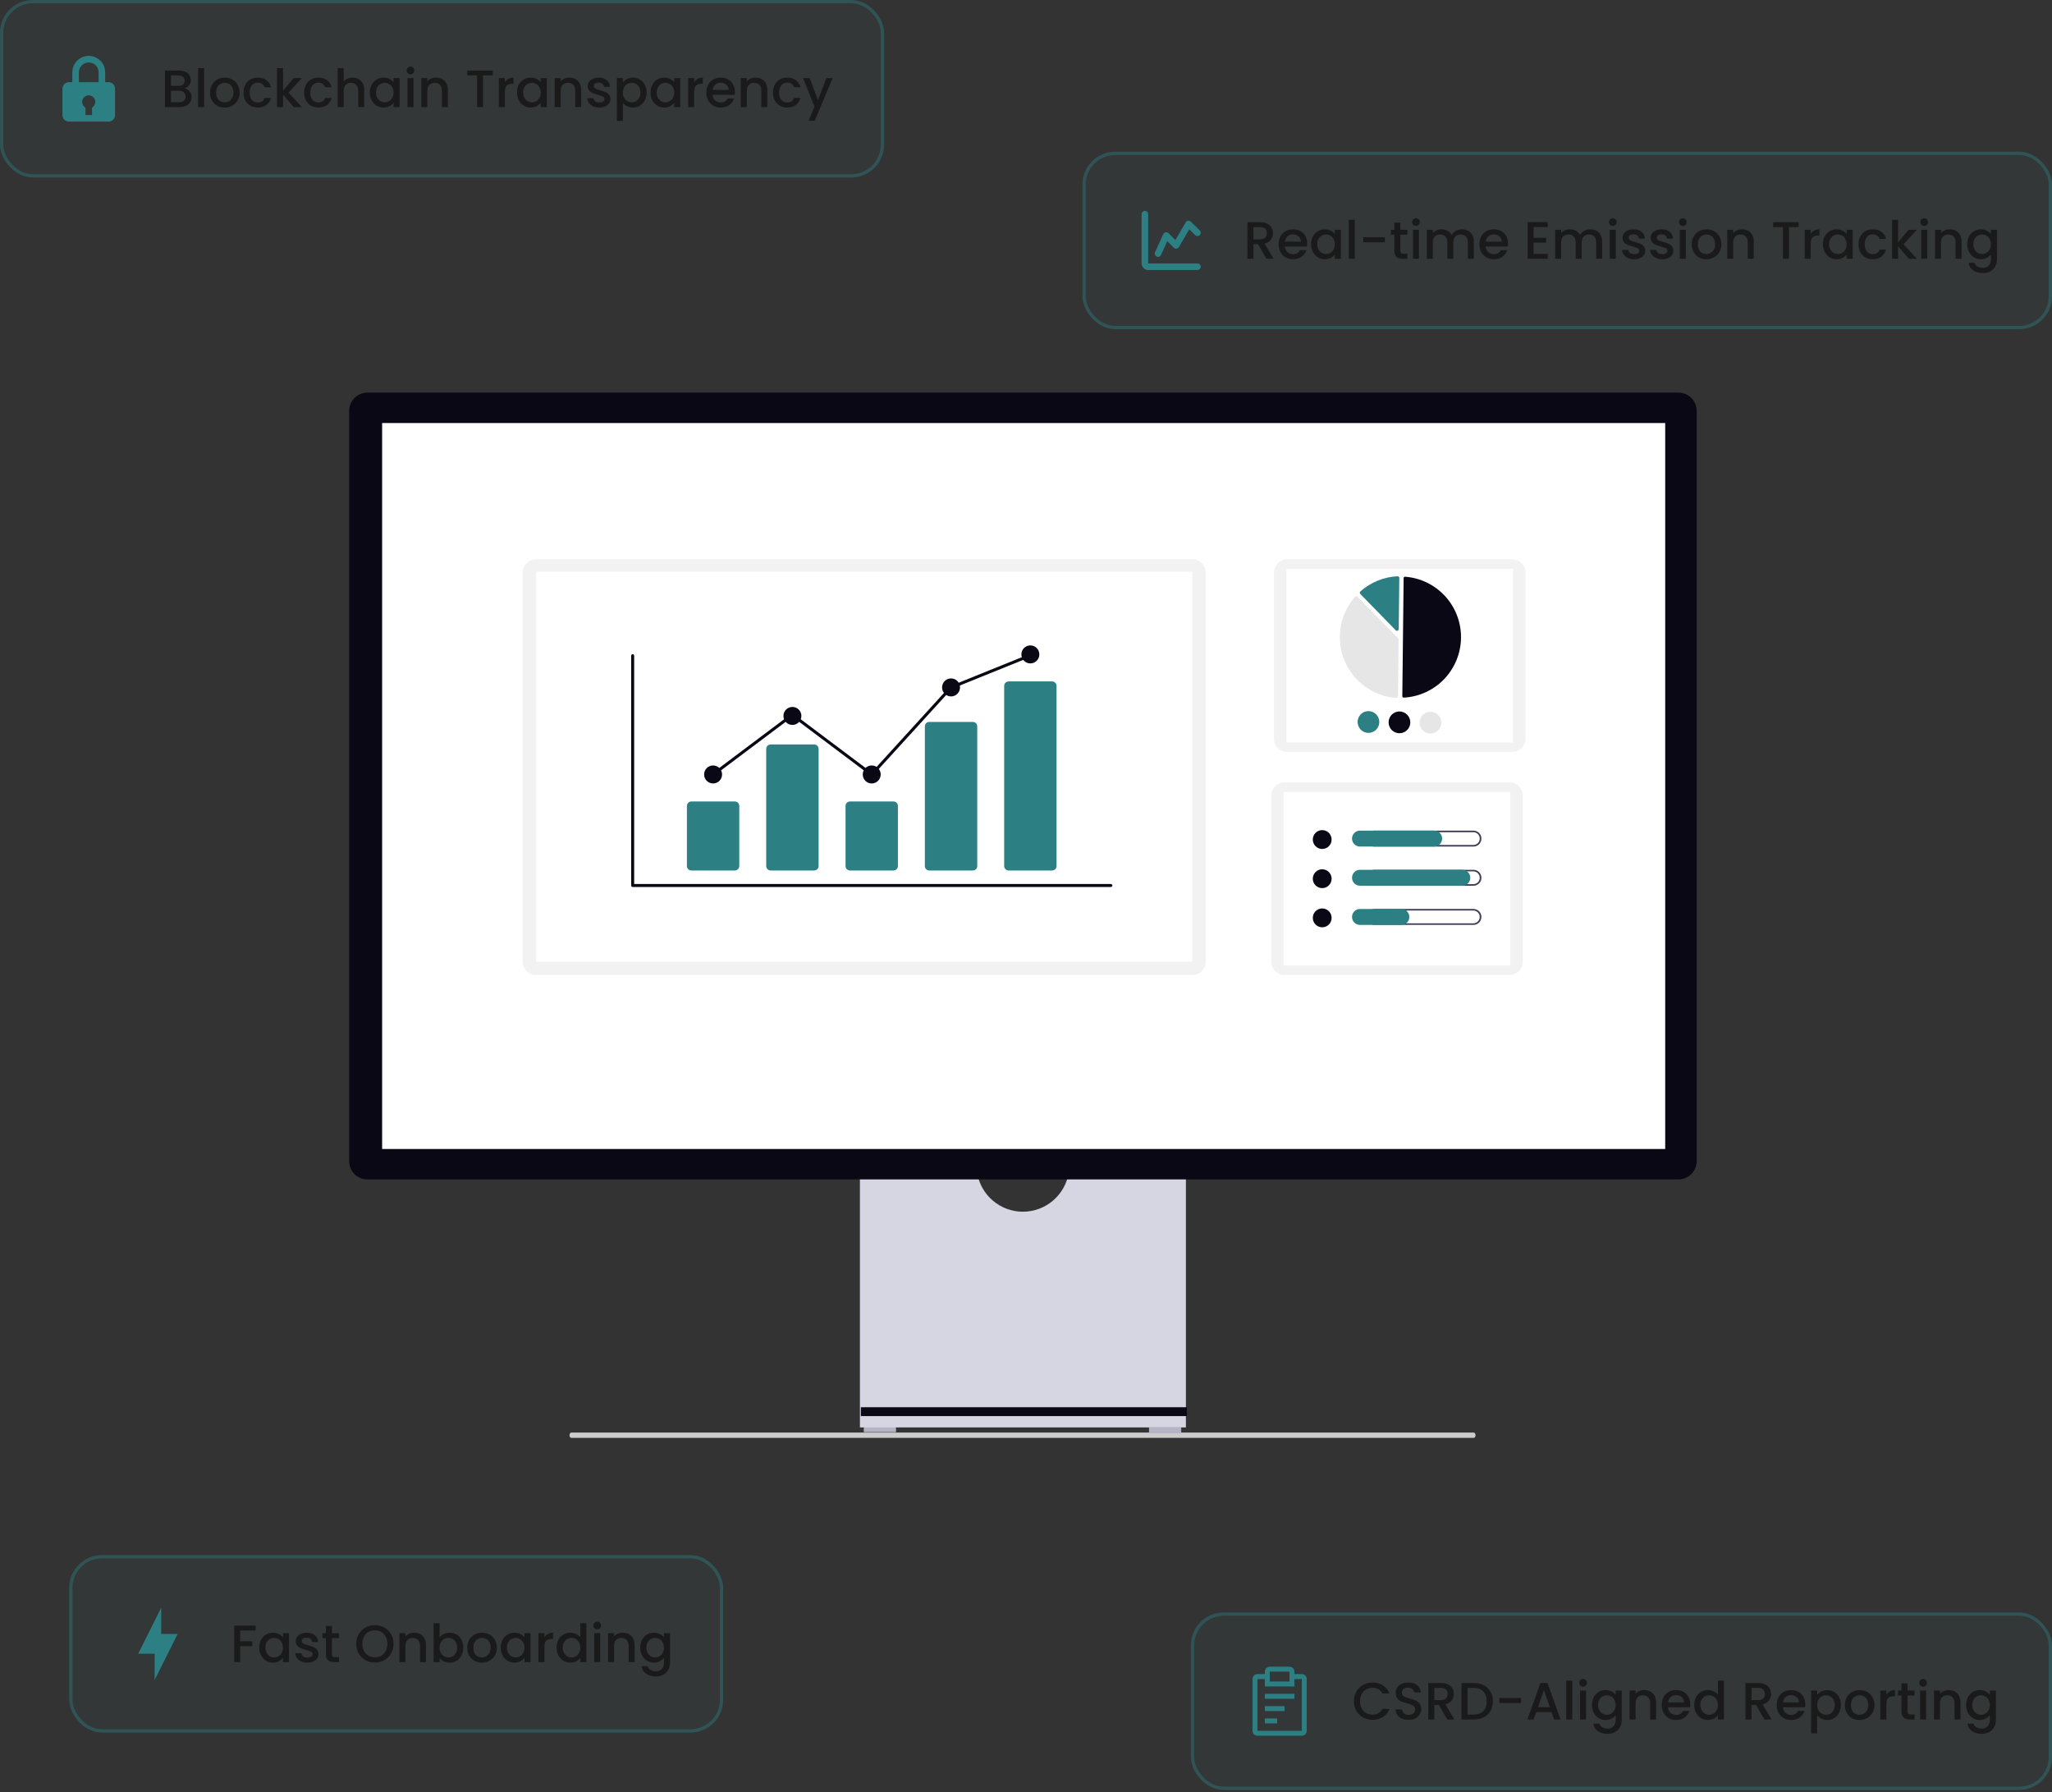
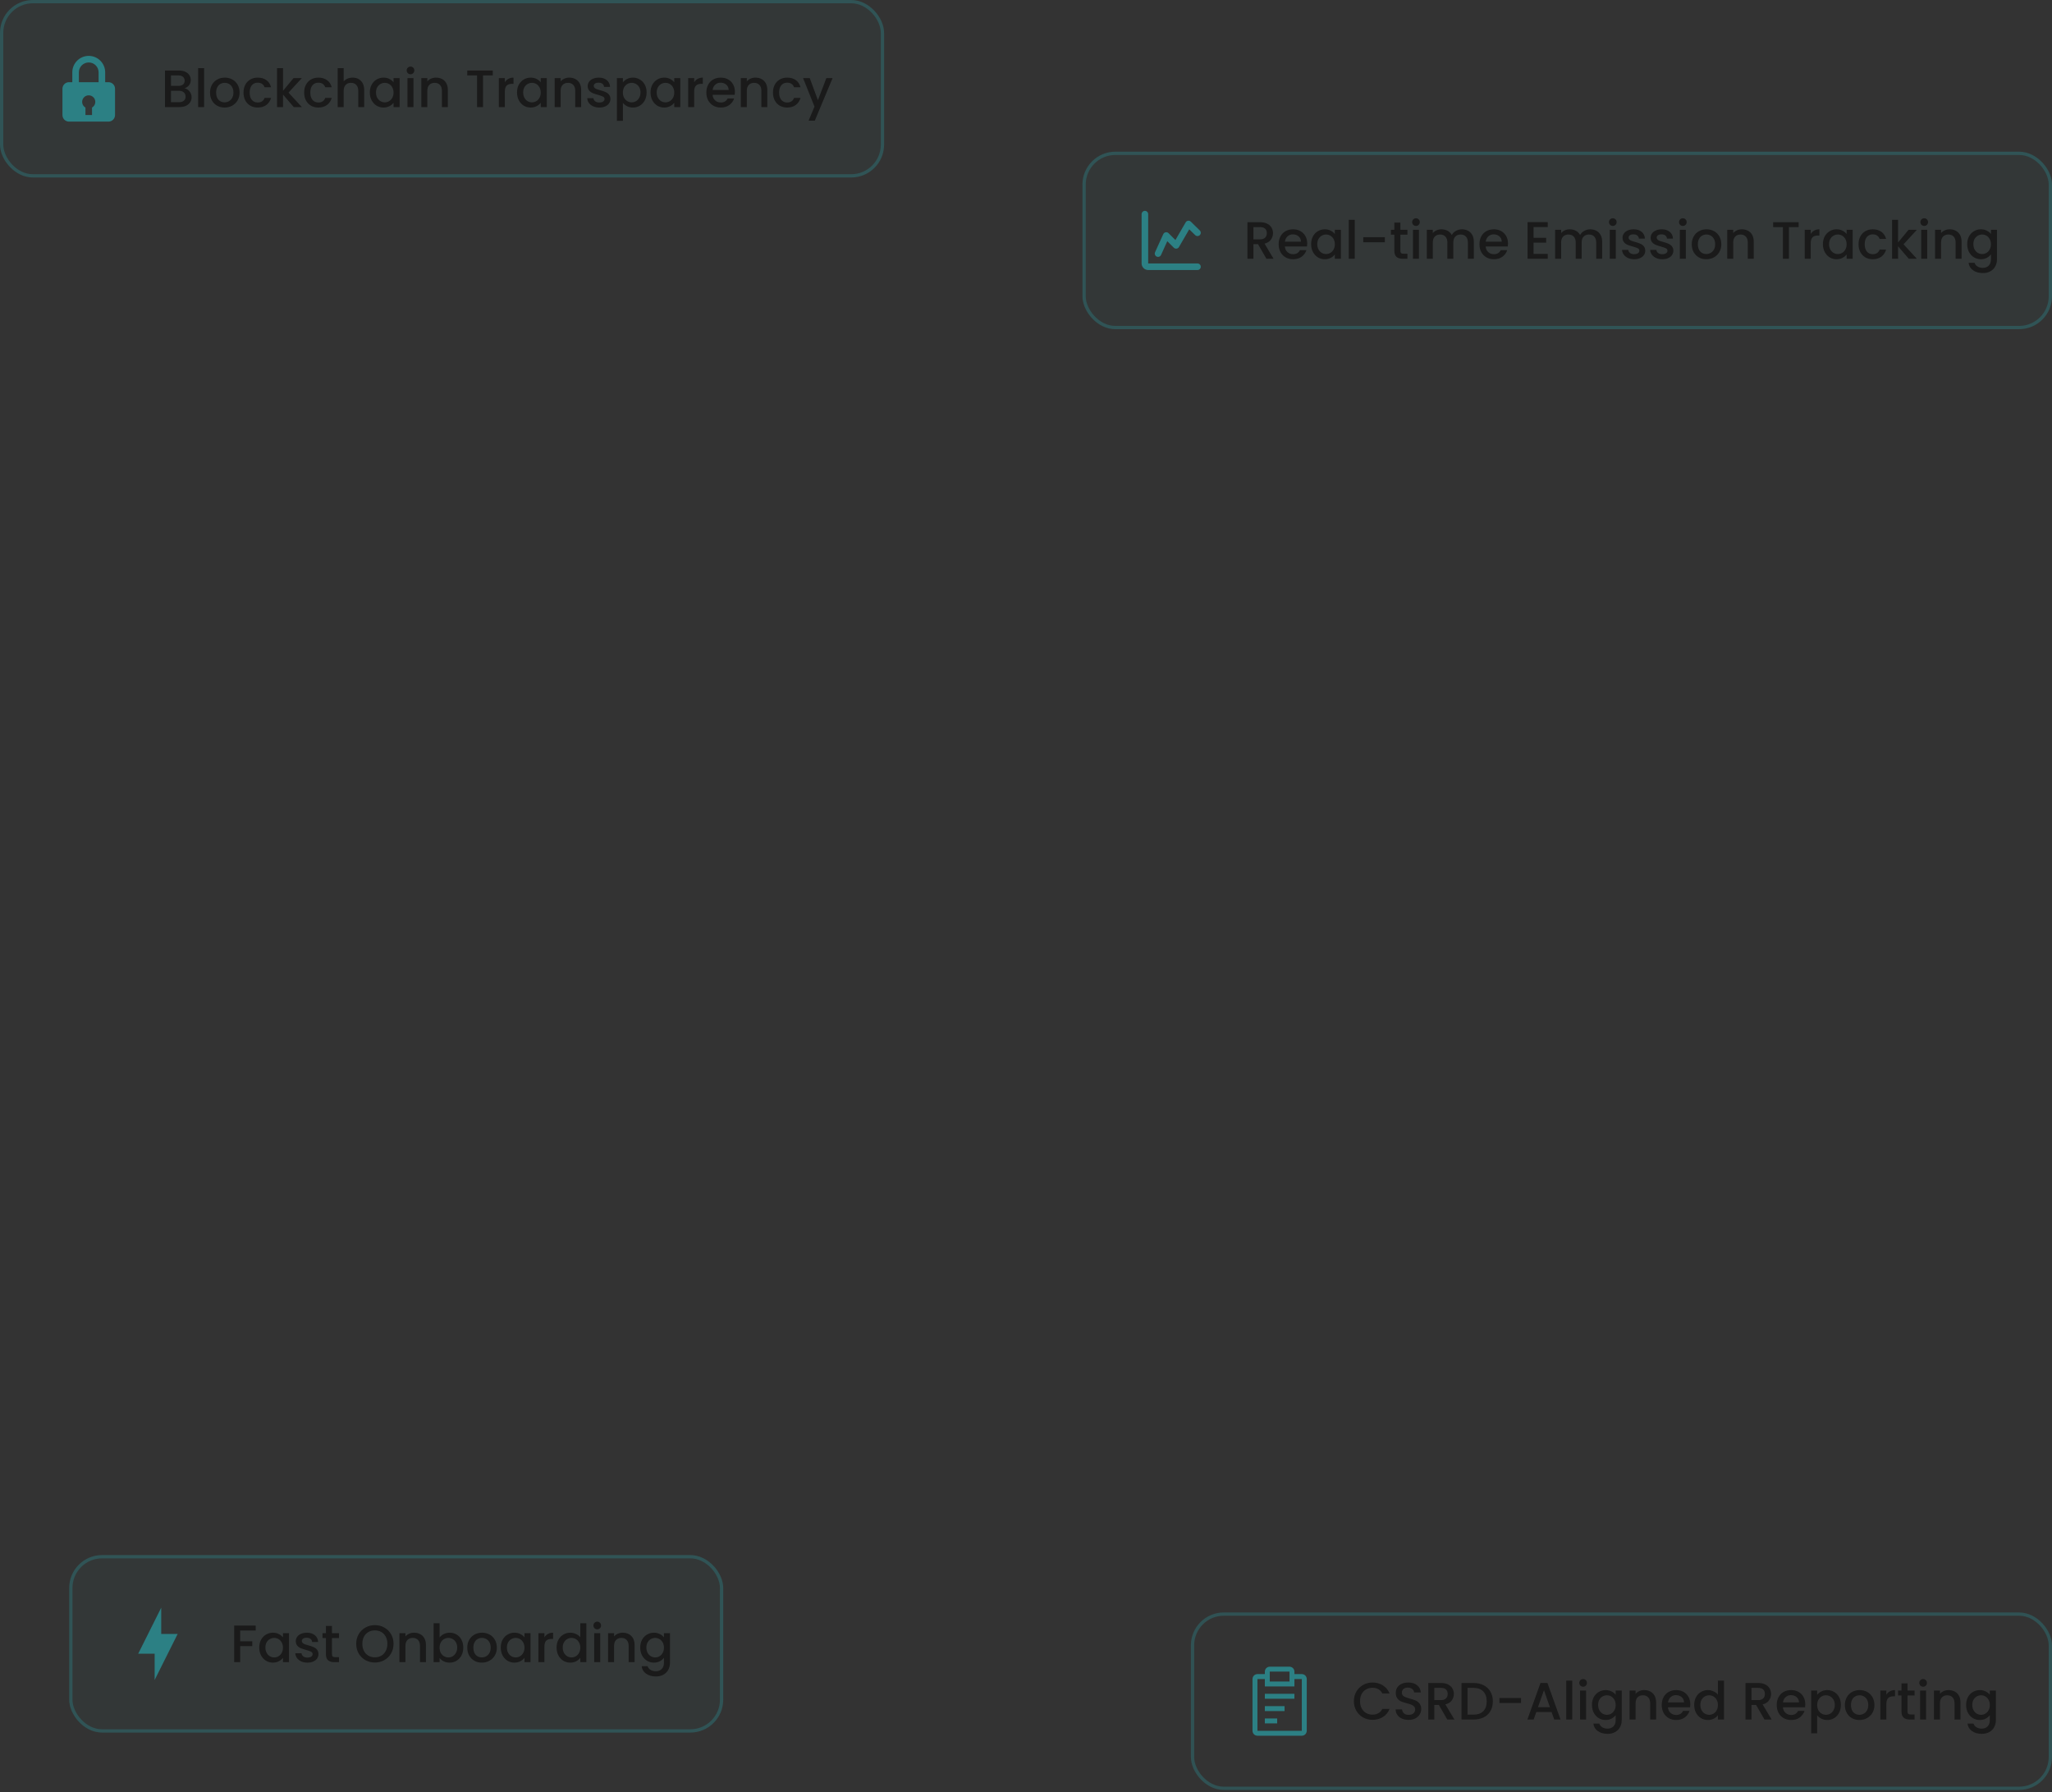
<svg xmlns="http://www.w3.org/2000/svg" width="560" height="489" viewBox="0 0 560 489" fill="none">
  <rect x="0" y="0" width="560" height="489" fill="#333333" stroke="none" />
  <g clip-path="url(#clip0_220_3478)">
    <path d="M155.42 391.637C155.42 392.039 155.64 392.363 155.914 392.363H402.186C402.462 392.363 402.68 392.04 402.68 391.637C402.68 391.234 402.46 390.911 402.186 390.911H155.914C155.64 390.911 155.42 391.234 155.42 391.637Z" fill="#CCCCCC" />
    <path d="M244.525 389.243H235.733V390.799H244.525V389.243Z" fill="#B6B3C5" />
    <path d="M322.366 389.503H313.573V391.058H322.366V389.503Z" fill="#B6B3C5" />
    <path d="M291.657 320.014C291.168 322.983 289.642 325.682 287.353 327.629C285.064 329.576 282.159 330.645 279.157 330.645C276.155 330.645 273.25 329.576 270.961 327.629C268.672 325.682 267.146 322.983 266.657 320.014H234.676V389.503H323.639V320.014H291.657Z" fill="#D6D6E3" />
    <path d="M323.897 383.997H234.935V386.416H323.897V383.997Z" fill="#090814" />
    <path d="M458.069 321.829H100.246C98.931 321.827 97.67 321.303 96.741 320.371C95.811 319.439 95.288 318.175 95.286 316.856V112.111C95.288 110.793 95.811 109.529 96.74 108.597C97.67 107.664 98.931 107.14 100.246 107.138H458.069C459.384 107.14 460.644 107.664 461.574 108.597C462.504 109.529 463.027 110.793 463.028 112.111V316.856C463.027 318.175 462.504 319.439 461.574 320.371C460.644 321.303 459.384 321.827 458.069 321.829Z" fill="#090814" />
    <path d="M454.44 115.435H104.283V313.531H454.44V115.435Z" fill="white" />
    <path d="M412.63 152.617H351.339C349.306 152.617 347.657 154.27 347.657 156.308V201.514C347.657 203.552 349.306 205.205 351.339 205.205H412.63C414.664 205.205 416.312 203.552 416.312 201.514V156.308C416.312 154.27 414.664 152.617 412.63 152.617Z" fill="#F2F2F2" />
    <path d="M412.901 155.23H351.069V202.593H412.901V155.23Z" fill="white" />
    <path d="M383.071 190.362H383.095C387.28 190.143 391.225 188.333 394.127 185.301C397.029 182.269 398.67 178.243 398.717 174.041C398.764 169.839 397.213 165.777 394.379 162.681C391.546 159.585 387.642 157.687 383.463 157.373C383.411 157.369 383.36 157.376 383.311 157.393C383.262 157.41 383.217 157.437 383.179 157.472C383.141 157.507 383.11 157.549 383.089 157.596C383.069 157.643 383.058 157.694 383.057 157.745L382.697 189.981C382.696 190.082 382.735 190.178 382.805 190.25C382.875 190.321 382.97 190.362 383.07 190.363L383.071 190.362Z" fill="#090814" />
    <path d="M370.141 162.702C370.27 162.704 370.392 162.756 370.482 162.848L381.55 174.197C381.595 174.243 381.63 174.296 381.654 174.355C381.677 174.415 381.689 174.478 381.688 174.541L381.516 189.967C381.515 190.033 381.501 190.098 381.474 190.159C381.447 190.219 381.408 190.273 381.359 190.318C381.31 190.363 381.252 190.398 381.19 190.419C381.127 190.441 381.06 190.45 380.994 190.445C377.916 190.214 374.964 189.127 372.469 187.307C369.974 185.486 368.034 183.004 366.868 180.139C365.703 177.274 365.357 174.14 365.87 171.089C366.383 168.038 367.734 165.191 369.772 162.867C369.816 162.817 369.87 162.777 369.931 162.749C369.991 162.72 370.056 162.705 370.123 162.703L370.141 162.702Z" fill="#E6E6E6" />
    <path d="M381.396 157.24C381.52 157.241 381.639 157.29 381.728 157.375C381.776 157.421 381.814 157.476 381.839 157.537C381.865 157.598 381.878 157.664 381.877 157.73L381.721 171.647C381.72 171.743 381.69 171.836 381.636 171.915C381.582 171.994 381.506 172.055 381.418 172.091C381.329 172.127 381.232 172.135 381.138 172.116C381.045 172.096 380.959 172.049 380.893 171.98L371.234 162.077C371.188 162.03 371.152 161.974 371.129 161.912C371.105 161.851 371.094 161.785 371.097 161.72C371.099 161.654 371.115 161.589 371.143 161.53C371.171 161.47 371.211 161.417 371.26 161.374C374.069 158.895 377.63 157.438 381.367 157.24H381.396Z" fill="#2C8084" />
    <path d="M376.421 197.046C376.414 197.633 376.234 198.205 375.903 198.69C375.573 199.174 375.106 199.55 374.562 199.768C374.019 199.987 373.423 200.039 372.85 199.918C372.277 199.797 371.752 199.509 371.343 199.089C370.933 198.669 370.657 198.137 370.549 197.56C370.441 196.982 370.507 196.386 370.737 195.846C370.967 195.306 371.352 194.847 371.843 194.526C372.333 194.205 372.908 194.038 373.493 194.044C374.278 194.053 375.028 194.374 375.577 194.937C376.126 195.5 376.429 196.259 376.421 197.046Z" fill="#2C8084" />
    <path d="M384.88 197.141C384.874 197.728 384.694 198.3 384.363 198.785C384.032 199.269 383.566 199.645 383.022 199.864C382.479 200.082 381.883 200.134 381.309 200.013C380.736 199.892 380.212 199.604 379.802 199.184C379.393 198.764 379.117 198.232 379.009 197.655C378.901 197.077 378.966 196.481 379.197 195.941C379.427 195.401 379.812 194.942 380.302 194.621C380.793 194.3 381.367 194.133 381.953 194.139C382.738 194.148 383.488 194.469 384.037 195.032C384.586 195.595 384.889 196.354 384.88 197.141Z" fill="#090814" />
    <path d="M393.34 197.236C393.333 197.823 393.153 198.395 392.822 198.88C392.492 199.364 392.025 199.739 391.481 199.958C390.938 200.177 390.342 200.229 389.769 200.108C389.195 199.987 388.671 199.698 388.261 199.278C387.852 198.859 387.576 198.326 387.468 197.749C387.36 197.172 387.426 196.576 387.656 196.036C387.886 195.496 388.271 195.036 388.761 194.716C389.252 194.395 389.826 194.227 390.412 194.234C391.197 194.243 391.947 194.564 392.496 195.127C393.045 195.69 393.348 196.448 393.34 197.236Z" fill="#E6E6E6" />
    <path d="M411.908 213.482H350.616C348.583 213.482 346.935 215.134 346.935 217.173V262.378C346.935 264.417 348.583 266.07 350.616 266.07H411.908C413.941 266.07 415.59 264.417 415.59 262.378V217.173C415.59 215.134 413.941 213.482 411.908 213.482Z" fill="#F2F2F2" />
    <path d="M412.178 216.095H350.346V263.457H412.178V216.095Z" fill="white" />
    <path d="M360.837 231.661C362.255 231.661 363.404 230.509 363.404 229.087C363.404 227.666 362.255 226.513 360.837 226.513C359.419 226.513 358.27 227.666 358.27 229.087C358.27 230.509 359.419 231.661 360.837 231.661Z" fill="#090814" />
    <path d="M402.087 227.084C402.549 227.084 402.991 227.268 403.318 227.595C403.644 227.923 403.828 228.367 403.828 228.83C403.828 229.293 403.644 229.737 403.318 230.064C402.991 230.391 402.549 230.575 402.087 230.575H375.085C374.624 230.575 374.181 230.391 373.854 230.064C373.528 229.737 373.344 229.293 373.344 228.83C373.344 228.367 373.528 227.923 373.854 227.595C374.181 227.268 374.624 227.084 375.085 227.084H402.087ZM402.087 226.656H375.085C374.798 226.652 374.513 226.705 374.246 226.813C373.979 226.92 373.737 227.079 373.532 227.282C373.327 227.484 373.165 227.725 373.054 227.99C372.943 228.256 372.886 228.541 372.886 228.829C372.886 229.118 372.943 229.403 373.054 229.669C373.165 229.934 373.327 230.175 373.532 230.377C373.737 230.58 373.979 230.739 374.246 230.846C374.513 230.954 374.798 231.007 375.085 231.003H402.087C402.374 231.007 402.659 230.954 402.926 230.846C403.193 230.739 403.435 230.58 403.64 230.377C403.845 230.175 404.007 229.934 404.118 229.669C404.229 229.403 404.286 229.118 404.286 228.829C404.286 228.541 404.229 228.256 404.118 227.99C404.007 227.725 403.845 227.484 403.64 227.282C403.435 227.079 403.193 226.92 402.926 226.813C402.659 226.705 402.374 226.652 402.087 226.656Z" fill="#3F3D56" />
-     <path d="M391.432 231.003H371.106C370.537 230.995 369.993 230.762 369.594 230.356C369.194 229.949 368.97 229.401 368.97 228.83C368.97 228.259 369.194 227.711 369.594 227.304C369.993 226.898 370.537 226.665 371.106 226.657H391.432C392.002 226.665 392.545 226.898 392.945 227.304C393.344 227.711 393.568 228.259 393.568 228.83C393.568 229.401 393.344 229.949 392.945 230.356C392.545 230.762 392.002 230.995 391.432 231.003Z" fill="#2C8084" />
    <path d="M360.837 242.35C362.255 242.35 363.404 241.198 363.404 239.776C363.404 238.355 362.255 237.202 360.837 237.202C359.419 237.202 358.27 238.355 358.27 239.776C358.27 241.198 359.419 242.35 360.837 242.35Z" fill="#090814" />
    <path d="M402.087 237.773C402.549 237.773 402.991 237.957 403.318 238.284C403.645 238.612 403.828 239.056 403.828 239.519C403.828 239.982 403.645 240.426 403.318 240.753C402.991 241.08 402.549 241.264 402.087 241.264H375.085C374.624 241.264 374.181 241.08 373.854 240.753C373.528 240.426 373.344 239.982 373.344 239.519C373.344 239.056 373.528 238.612 373.854 238.284C374.181 237.957 374.624 237.773 375.085 237.773H402.087ZM402.087 237.345H375.085C374.516 237.353 373.973 237.586 373.573 237.993C373.173 238.399 372.949 238.947 372.949 239.518C372.949 240.089 373.173 240.637 373.573 241.044C373.973 241.451 374.516 241.683 375.085 241.692H402.087C402.374 241.696 402.659 241.643 402.926 241.535C403.193 241.428 403.435 241.269 403.64 241.066C403.845 240.864 404.007 240.623 404.118 240.357C404.229 240.092 404.286 239.806 404.286 239.518C404.286 239.23 404.229 238.945 404.118 238.679C404.007 238.414 403.845 238.173 403.64 237.97C403.435 237.768 403.193 237.609 402.926 237.501C402.659 237.394 402.374 237.341 402.087 237.345Z" fill="#3F3D56" />
-     <path d="M399.108 241.692H371.106C370.537 241.684 369.993 241.451 369.594 241.044C369.194 240.638 368.97 240.09 368.97 239.519C368.97 238.948 369.194 238.4 369.594 237.993C369.993 237.587 370.537 237.354 371.106 237.346H399.108C399.677 237.354 400.221 237.587 400.62 237.993C401.02 238.4 401.244 238.948 401.244 239.519C401.244 240.09 401.02 240.638 400.62 241.044C400.221 241.451 399.677 241.684 399.108 241.692Z" fill="#2C8084" />
    <path d="M360.837 253.038C362.255 253.038 363.404 251.886 363.404 250.464C363.404 249.043 362.255 247.891 360.837 247.891C359.419 247.891 358.27 249.043 358.27 250.464C358.27 251.886 359.419 253.038 360.837 253.038Z" fill="#090814" />
    <path d="M402.087 248.462C402.549 248.462 402.991 248.646 403.318 248.973C403.645 249.3 403.828 249.744 403.828 250.207C403.828 250.67 403.645 251.114 403.318 251.442C402.991 251.769 402.549 251.953 402.087 251.953H375.085C374.624 251.953 374.181 251.769 373.854 251.442C373.528 251.114 373.344 250.67 373.344 250.207C373.344 249.744 373.528 249.3 373.854 248.973C374.181 248.646 374.624 248.462 375.085 248.462H402.087ZM402.087 248.034H375.085C374.516 248.042 373.973 248.275 373.573 248.682C373.173 249.088 372.949 249.636 372.949 250.207C372.949 250.778 373.173 251.326 373.573 251.733C373.973 252.139 374.516 252.372 375.085 252.38H402.087C402.374 252.385 402.659 252.331 402.926 252.224C403.193 252.117 403.435 251.957 403.64 251.755C403.845 251.553 404.007 251.312 404.118 251.046C404.229 250.78 404.286 250.495 404.286 250.207C404.286 249.919 404.229 249.634 404.118 249.368C404.007 249.102 403.845 248.861 403.64 248.659C403.435 248.457 403.193 248.298 402.926 248.19C402.659 248.083 402.374 248.03 402.087 248.034Z" fill="#3F3D56" />
    <path d="M382.477 252.382H371.106C370.537 252.373 369.993 252.141 369.594 251.734C369.194 251.328 368.97 250.78 368.97 250.209C368.97 249.638 369.194 249.09 369.594 248.683C369.993 248.276 370.537 248.044 371.106 248.035H382.477C383.047 248.044 383.59 248.276 383.99 248.683C384.39 249.09 384.614 249.638 384.614 250.209C384.614 250.78 384.39 251.328 383.99 251.734C383.59 252.141 383.047 252.373 382.477 252.382Z" fill="#2C8084" />
    <path d="M325.388 152.617H146.318C144.284 152.617 142.636 154.27 142.636 156.308V262.378C142.636 264.417 144.284 266.07 146.318 266.07H325.388C327.422 266.07 329.07 264.417 329.07 262.378V156.308C329.07 154.27 327.422 152.617 325.388 152.617Z" fill="#F2F2F2" />
    <path d="M325.364 156.004H146.342V262.425H325.364V156.004Z" fill="white" />
    <path d="M303.162 242.042H172.658C172.55 242.042 172.446 241.999 172.369 241.922C172.293 241.846 172.25 241.741 172.25 241.633V178.918C172.25 178.81 172.293 178.705 172.369 178.629C172.446 178.552 172.55 178.509 172.658 178.509C172.766 178.509 172.87 178.552 172.947 178.629C173.024 178.705 173.067 178.81 173.067 178.918V241.224H303.162C303.27 241.224 303.374 241.267 303.451 241.344C303.527 241.42 303.571 241.525 303.571 241.633C303.571 241.742 303.527 241.846 303.451 241.923C303.374 242 303.27 242.043 303.162 242.043V242.042Z" fill="#090814" />
    <path d="M200.541 237.538H188.671C188.349 237.538 188.041 237.41 187.814 237.182C187.587 236.954 187.459 236.645 187.458 236.323V219.917C187.459 219.595 187.587 219.286 187.814 219.058C188.041 218.83 188.349 218.702 188.671 218.702H200.541C200.862 218.702 201.17 218.83 201.397 219.058C201.625 219.286 201.753 219.595 201.753 219.917V236.323C201.753 236.645 201.625 236.954 201.397 237.182C201.17 237.41 200.862 237.538 200.541 237.538Z" fill="#2C8084" />
    <path d="M222.189 237.538H210.315C209.994 237.538 209.686 237.41 209.458 237.182C209.231 236.954 209.103 236.645 209.103 236.323V204.356C209.103 204.034 209.231 203.725 209.458 203.497C209.686 203.269 209.994 203.141 210.315 203.141H222.189C222.511 203.141 222.819 203.269 223.046 203.497C223.273 203.725 223.401 204.034 223.401 204.356V236.323C223.401 236.645 223.273 236.954 223.046 237.182C222.819 237.41 222.511 237.538 222.189 237.538Z" fill="#2C8084" />
    <path d="M243.833 237.538H231.963C231.642 237.538 231.334 237.41 231.106 237.182C230.879 236.954 230.751 236.645 230.751 236.323V219.917C230.751 219.595 230.879 219.286 231.106 219.058C231.334 218.83 231.642 218.702 231.963 218.702H243.833C244.155 218.702 244.463 218.83 244.69 219.058C244.917 219.286 245.045 219.595 245.045 219.917V236.323C245.045 236.645 244.917 236.954 244.69 237.182C244.463 237.41 244.155 237.538 243.833 237.538Z" fill="#2C8084" />
    <path d="M265.479 237.538H253.609C253.295 237.545 252.991 237.426 252.764 237.209C252.537 236.991 252.405 236.692 252.397 236.378V198.159C252.405 197.844 252.537 197.545 252.764 197.327C252.991 197.11 253.295 196.991 253.609 196.998H265.479C265.793 196.991 266.097 197.11 266.325 197.327C266.552 197.545 266.684 197.844 266.692 198.159V236.377C266.684 236.692 266.552 236.991 266.325 237.208C266.097 237.426 265.793 237.544 265.479 237.538V237.538Z" fill="#2C8084" />
    <path d="M287.125 237.538H275.255C274.934 237.537 274.626 237.409 274.398 237.181C274.171 236.953 274.043 236.644 274.043 236.322V187.158C274.043 186.835 274.171 186.527 274.398 186.299C274.626 186.071 274.934 185.943 275.255 185.942H287.125C287.447 185.943 287.755 186.071 287.982 186.299C288.209 186.527 288.337 186.835 288.337 187.158V236.323C288.337 236.645 288.209 236.954 287.982 237.181C287.755 237.409 287.446 237.537 287.125 237.538Z" fill="#2C8084" />
    <path d="M194.606 213.787C195.959 213.787 197.056 212.687 197.056 211.33C197.056 209.973 195.959 208.873 194.606 208.873C193.252 208.873 192.155 209.973 192.155 211.33C192.155 212.687 193.252 213.787 194.606 213.787Z" fill="#090814" />
    <path d="M216.252 197.817C217.605 197.817 218.702 196.717 218.702 195.36C218.702 194.004 217.605 192.904 216.252 192.904C214.899 192.904 213.802 194.004 213.802 195.36C213.802 196.717 214.899 197.817 216.252 197.817Z" fill="#090814" />
    <path d="M237.898 213.787C239.251 213.787 240.348 212.687 240.348 211.33C240.348 209.973 239.251 208.873 237.898 208.873C236.545 208.873 235.448 209.973 235.448 211.33C235.448 212.687 236.545 213.787 237.898 213.787Z" fill="#090814" />
    <path d="M259.544 190.037C260.897 190.037 261.994 188.937 261.994 187.58C261.994 186.223 260.897 185.123 259.544 185.123C258.191 185.123 257.094 186.223 257.094 187.58C257.094 188.937 258.191 190.037 259.544 190.037Z" fill="#090814" />
    <path d="M281.19 181.027C282.544 181.027 283.641 179.928 283.641 178.571C283.641 177.214 282.544 176.114 281.19 176.114C279.837 176.114 278.74 177.214 278.74 178.571C278.74 179.928 279.837 181.027 281.19 181.027Z" fill="#090814" />
    <path d="M237.95 211.881L216.253 195.586L194.852 211.658L194.362 211.003L216.253 194.563L237.847 210.779L259.307 187.235L259.392 187.2L281.039 178.455L281.344 179.215L259.784 187.925L237.95 211.881Z" fill="#090814" />
  </g>
  <rect width="241.275" height="48.434" rx="8.969" fill="#2C8084" fill-opacity="0.05" />
  <rect x="0.448" y="0.448" width="240.378" height="47.537" rx="8.521" stroke="#2C8084" stroke-opacity="0.4" stroke-width="0.897" />
  <path d="M24.217 15.248C21.744 15.248 19.733 17.26 19.733 19.733V22.423H18.836C18.36 22.423 17.904 22.612 17.567 22.949C17.231 23.285 17.042 23.741 17.042 24.217V31.393C17.042 31.868 17.231 32.325 17.567 32.661C17.904 32.998 18.36 33.187 18.836 33.187H29.599C30.075 33.187 30.531 32.998 30.867 32.661C31.204 32.325 31.393 31.868 31.393 31.393V24.217C31.393 23.741 31.204 23.285 30.867 22.949C30.531 22.612 30.075 22.423 29.599 22.423H28.702V19.733C28.702 17.26 26.69 15.248 24.217 15.248ZM21.526 19.733C21.526 18.249 22.734 17.042 24.217 17.042C25.701 17.042 26.908 18.249 26.908 19.733V22.423H21.526V19.733ZM25.114 29.35V31.393H23.32V29.35C23.007 29.171 22.755 28.9 22.598 28.575C22.441 28.249 22.387 27.884 22.442 27.527C22.497 27.169 22.659 26.837 22.907 26.574C23.154 26.311 23.476 26.129 23.829 26.052C24.091 25.994 24.363 25.996 24.625 26.057C24.886 26.118 25.131 26.237 25.34 26.405C25.55 26.573 25.719 26.786 25.835 27.029C25.951 27.271 26.011 27.536 26.011 27.805C26.011 28.119 25.927 28.427 25.77 28.698C25.612 28.969 25.386 29.194 25.114 29.35Z" fill="#2C8084" />
  <path d="M50.365 24.094C50.9 24.189 51.355 24.472 51.728 24.941C52.101 25.409 52.288 25.94 52.288 26.534C52.288 27.041 52.154 27.5 51.886 27.911C51.627 28.313 51.249 28.634 50.752 28.873C50.255 29.102 49.676 29.217 49.016 29.217H45.026V19.243H48.829C49.508 19.243 50.092 19.358 50.58 19.588C51.068 19.817 51.436 20.128 51.685 20.52C51.934 20.903 52.058 21.334 52.058 21.812C52.058 22.386 51.905 22.864 51.599 23.247C51.293 23.63 50.881 23.912 50.365 24.094ZM46.662 23.434H48.685C49.221 23.434 49.637 23.314 49.934 23.075C50.24 22.826 50.393 22.472 50.393 22.013C50.393 21.563 50.24 21.214 49.934 20.965C49.637 20.707 49.221 20.578 48.685 20.578H46.662V23.434ZM48.872 27.883C49.427 27.883 49.862 27.749 50.178 27.481C50.494 27.213 50.652 26.84 50.652 26.361C50.652 25.873 50.484 25.486 50.149 25.199C49.814 24.912 49.37 24.768 48.815 24.768H46.662V27.883H48.872ZM55.701 18.598V29.217H54.065V18.598H55.701ZM61.279 29.346C60.533 29.346 59.858 29.179 59.256 28.844C58.653 28.5 58.179 28.021 57.835 27.409C57.491 26.787 57.318 26.07 57.318 25.256C57.318 24.453 57.495 23.74 57.849 23.118C58.203 22.496 58.687 22.018 59.299 21.683C59.911 21.348 60.595 21.181 61.351 21.181C62.107 21.181 62.791 21.348 63.403 21.683C64.015 22.018 64.499 22.496 64.853 23.118C65.207 23.74 65.384 24.453 65.384 25.256C65.384 26.06 65.202 26.773 64.838 27.395C64.475 28.017 63.977 28.5 63.346 28.844C62.724 29.179 62.035 29.346 61.279 29.346ZM61.279 27.926C61.7 27.926 62.092 27.825 62.456 27.624C62.829 27.423 63.13 27.122 63.36 26.72C63.59 26.318 63.705 25.83 63.705 25.256C63.705 24.682 63.594 24.199 63.374 23.807C63.154 23.405 62.863 23.104 62.499 22.903C62.136 22.702 61.743 22.601 61.322 22.601C60.901 22.601 60.509 22.702 60.145 22.903C59.791 23.104 59.509 23.405 59.299 23.807C59.088 24.199 58.983 24.682 58.983 25.256C58.983 26.108 59.198 26.768 59.629 27.237C60.069 27.696 60.619 27.926 61.279 27.926ZM66.456 25.256C66.456 24.443 66.618 23.73 66.943 23.118C67.278 22.496 67.737 22.018 68.321 21.683C68.905 21.348 69.574 21.181 70.33 21.181C71.287 21.181 72.076 21.41 72.698 21.869C73.33 22.319 73.755 22.965 73.975 23.807H72.21C72.067 23.415 71.837 23.108 71.521 22.888C71.206 22.668 70.809 22.558 70.33 22.558C69.66 22.558 69.125 22.797 68.723 23.276C68.331 23.745 68.135 24.405 68.135 25.256C68.135 26.108 68.331 26.773 68.723 27.251C69.125 27.729 69.66 27.969 70.33 27.969C71.277 27.969 71.904 27.552 72.21 26.72H73.975C73.746 27.524 73.315 28.165 72.684 28.643C72.052 29.112 71.268 29.346 70.33 29.346C69.574 29.346 68.905 29.179 68.321 28.844C67.737 28.5 67.278 28.021 66.943 27.409C66.618 26.787 66.456 26.07 66.456 25.256ZM78.734 25.271L82.379 29.217H80.169L77.242 25.816V29.217H75.606V18.598H77.242V24.768L80.112 21.31H82.379L78.734 25.271ZM83.007 25.256C83.007 24.443 83.169 23.73 83.495 23.118C83.829 22.496 84.289 22.018 84.872 21.683C85.456 21.348 86.126 21.181 86.881 21.181C87.838 21.181 88.627 21.41 89.249 21.869C89.881 22.319 90.306 22.965 90.527 23.807H88.761C88.618 23.415 88.388 23.108 88.073 22.888C87.757 22.668 87.36 22.558 86.881 22.558C86.212 22.558 85.676 22.797 85.274 23.276C84.882 23.745 84.686 24.405 84.686 25.256C84.686 26.108 84.882 26.773 85.274 27.251C85.676 27.729 86.212 27.969 86.881 27.969C87.829 27.969 88.455 27.552 88.761 26.72H90.527C90.297 27.524 89.866 28.165 89.235 28.643C88.604 29.112 87.819 29.346 86.881 29.346C86.126 29.346 85.456 29.179 84.872 28.844C84.289 28.5 83.829 28.021 83.495 27.409C83.169 26.787 83.007 26.07 83.007 25.256ZM96.247 21.181C96.85 21.181 97.385 21.31 97.854 21.568C98.333 21.826 98.706 22.209 98.974 22.716C99.251 23.223 99.39 23.836 99.39 24.553V29.217H97.768V24.797C97.768 24.089 97.591 23.549 97.237 23.175C96.883 22.793 96.4 22.601 95.788 22.601C95.175 22.601 94.688 22.793 94.324 23.175C93.97 23.549 93.793 24.089 93.793 24.797V29.217H92.157V18.598H93.793V22.228C94.07 21.893 94.42 21.635 94.841 21.453C95.271 21.271 95.74 21.181 96.247 21.181ZM100.931 25.228C100.931 24.433 101.094 23.73 101.419 23.118C101.754 22.506 102.204 22.032 102.768 21.697C103.342 21.353 103.974 21.181 104.663 21.181C105.284 21.181 105.825 21.305 106.284 21.554C106.753 21.793 107.126 22.094 107.404 22.458V21.31H109.054V29.217H107.404V28.04C107.126 28.413 106.748 28.724 106.27 28.973C105.791 29.222 105.246 29.346 104.634 29.346C103.955 29.346 103.333 29.174 102.768 28.83C102.204 28.476 101.754 27.988 101.419 27.366C101.094 26.734 100.931 26.022 100.931 25.228ZM107.404 25.256C107.404 24.711 107.289 24.237 107.059 23.836C106.839 23.434 106.547 23.128 106.184 22.917C105.82 22.707 105.428 22.601 105.007 22.601C104.586 22.601 104.194 22.707 103.83 22.917C103.467 23.118 103.17 23.419 102.94 23.821C102.72 24.213 102.61 24.682 102.61 25.228C102.61 25.773 102.72 26.251 102.94 26.663C103.17 27.074 103.467 27.39 103.83 27.61C104.203 27.82 104.596 27.926 105.007 27.926C105.428 27.926 105.82 27.82 106.184 27.61C106.547 27.399 106.839 27.093 107.059 26.691C107.289 26.28 107.404 25.802 107.404 25.256ZM112.035 20.262C111.739 20.262 111.49 20.162 111.289 19.961C111.088 19.76 110.987 19.511 110.987 19.215C110.987 18.918 111.088 18.669 111.289 18.468C111.49 18.267 111.739 18.167 112.035 18.167C112.322 18.167 112.566 18.267 112.767 18.468C112.968 18.669 113.068 18.918 113.068 19.215C113.068 19.511 112.968 19.76 112.767 19.961C112.566 20.162 112.322 20.262 112.035 20.262ZM112.839 21.31V29.217H111.203V21.31H112.839ZM118.976 21.181C119.598 21.181 120.153 21.31 120.641 21.568C121.138 21.826 121.526 22.209 121.803 22.716C122.081 23.223 122.22 23.836 122.22 24.553V29.217H120.598V24.797C120.598 24.089 120.421 23.549 120.067 23.175C119.713 22.793 119.23 22.601 118.617 22.601C118.005 22.601 117.517 22.793 117.154 23.175C116.8 23.549 116.623 24.089 116.623 24.797V29.217H114.987V21.31H116.623V22.214C116.891 21.889 117.23 21.635 117.642 21.453C118.063 21.271 118.507 21.181 118.976 21.181ZM134.478 19.243V20.578H131.823V29.217H130.187V20.578H127.518V19.243H134.478ZM137.771 22.458C138.01 22.056 138.326 21.745 138.718 21.525C139.12 21.295 139.593 21.181 140.139 21.181V22.874H139.722C139.081 22.874 138.593 23.037 138.259 23.362C137.933 23.687 137.771 24.252 137.771 25.055V29.217H136.135V21.31H137.771V22.458ZM141.097 25.228C141.097 24.433 141.26 23.73 141.585 23.118C141.92 22.506 142.369 22.032 142.934 21.697C143.508 21.353 144.139 21.181 144.828 21.181C145.45 21.181 145.991 21.305 146.45 21.554C146.919 21.793 147.292 22.094 147.569 22.458V21.31H149.22V29.217H147.569V28.04C147.292 28.413 146.914 28.724 146.436 28.973C145.957 29.222 145.412 29.346 144.8 29.346C144.12 29.346 143.498 29.174 142.934 28.83C142.369 28.476 141.92 27.988 141.585 27.366C141.26 26.734 141.097 26.022 141.097 25.228ZM147.569 25.256C147.569 24.711 147.454 24.237 147.225 23.836C147.005 23.434 146.713 23.128 146.349 22.917C145.986 22.707 145.594 22.601 145.173 22.601C144.752 22.601 144.359 22.707 143.996 22.917C143.632 23.118 143.336 23.419 143.106 23.821C142.886 24.213 142.776 24.682 142.776 25.228C142.776 25.773 142.886 26.251 143.106 26.663C143.336 27.074 143.632 27.39 143.996 27.61C144.369 27.82 144.761 27.926 145.173 27.926C145.594 27.926 145.986 27.82 146.349 27.61C146.713 27.399 147.005 27.093 147.225 26.691C147.454 26.28 147.569 25.802 147.569 25.256ZM155.358 21.181C155.98 21.181 156.535 21.31 157.023 21.568C157.52 21.826 157.908 22.209 158.185 22.716C158.463 23.223 158.601 23.836 158.601 24.553V29.217H156.98V24.797C156.98 24.089 156.803 23.549 156.449 23.175C156.095 22.793 155.612 22.601 154.999 22.601C154.387 22.601 153.899 22.793 153.535 23.175C153.181 23.549 153.004 24.089 153.004 24.797V29.217H151.368V21.31H153.004V22.214C153.272 21.889 153.612 21.635 154.023 21.453C154.444 21.271 154.889 21.181 155.358 21.181ZM163.558 29.346C162.936 29.346 162.377 29.236 161.879 29.016C161.391 28.787 161.004 28.48 160.717 28.098C160.43 27.706 160.277 27.27 160.258 26.792H161.951C161.98 27.127 162.138 27.409 162.425 27.639C162.721 27.859 163.09 27.969 163.53 27.969C163.989 27.969 164.343 27.883 164.592 27.71C164.85 27.529 164.979 27.299 164.979 27.021C164.979 26.725 164.836 26.505 164.549 26.361C164.271 26.218 163.826 26.06 163.214 25.888C162.621 25.725 162.138 25.567 161.764 25.414C161.391 25.261 161.066 25.027 160.789 24.711C160.521 24.395 160.387 23.979 160.387 23.462C160.387 23.041 160.511 22.659 160.76 22.314C161.009 21.96 161.363 21.683 161.822 21.482C162.291 21.281 162.826 21.181 163.429 21.181C164.328 21.181 165.051 21.41 165.596 21.869C166.151 22.319 166.448 22.936 166.486 23.721H164.85C164.821 23.367 164.678 23.084 164.419 22.874C164.161 22.664 163.812 22.558 163.372 22.558C162.941 22.558 162.611 22.64 162.382 22.802C162.152 22.965 162.037 23.18 162.037 23.448C162.037 23.659 162.114 23.836 162.267 23.979C162.42 24.123 162.606 24.237 162.826 24.323C163.046 24.4 163.372 24.5 163.802 24.625C164.376 24.778 164.845 24.936 165.209 25.098C165.582 25.252 165.902 25.481 166.17 25.787C166.438 26.093 166.577 26.5 166.586 27.007C166.586 27.457 166.462 27.859 166.213 28.213C165.964 28.567 165.611 28.844 165.151 29.045C164.702 29.246 164.171 29.346 163.558 29.346ZM169.99 22.472C170.268 22.109 170.645 21.802 171.124 21.554C171.602 21.305 172.143 21.181 172.745 21.181C173.434 21.181 174.061 21.353 174.625 21.697C175.199 22.032 175.649 22.506 175.974 23.118C176.3 23.73 176.462 24.433 176.462 25.228C176.462 26.022 176.3 26.734 175.974 27.366C175.649 27.988 175.199 28.476 174.625 28.83C174.061 29.174 173.434 29.346 172.745 29.346C172.143 29.346 171.607 29.227 171.138 28.988C170.669 28.739 170.287 28.433 169.99 28.069V32.977H168.354V21.31H169.99V22.472ZM174.798 25.228C174.798 24.682 174.683 24.213 174.453 23.821C174.233 23.419 173.937 23.118 173.563 22.917C173.2 22.707 172.808 22.601 172.387 22.601C171.975 22.601 171.583 22.707 171.21 22.917C170.846 23.128 170.55 23.434 170.32 23.836C170.1 24.237 169.99 24.711 169.99 25.256C169.99 25.802 170.1 26.28 170.32 26.691C170.55 27.093 170.846 27.399 171.21 27.61C171.583 27.82 171.975 27.926 172.387 27.926C172.808 27.926 173.2 27.82 173.563 27.61C173.937 27.39 174.233 27.074 174.453 26.663C174.683 26.251 174.798 25.773 174.798 25.228ZM177.535 25.228C177.535 24.433 177.698 23.73 178.023 23.118C178.358 22.506 178.807 22.032 179.372 21.697C179.946 21.353 180.577 21.181 181.266 21.181C181.888 21.181 182.429 21.305 182.888 21.554C183.357 21.793 183.73 22.094 184.007 22.458V21.31H185.657V29.217H184.007V28.04C183.73 28.413 183.352 28.724 182.873 28.973C182.395 29.222 181.85 29.346 181.237 29.346C180.558 29.346 179.936 29.174 179.372 28.83C178.807 28.476 178.358 27.988 178.023 27.366C177.698 26.734 177.535 26.022 177.535 25.228ZM184.007 25.256C184.007 24.711 183.892 24.237 183.663 23.836C183.443 23.434 183.151 23.128 182.787 22.917C182.424 22.707 182.031 22.601 181.611 22.601C181.19 22.601 180.797 22.707 180.434 22.917C180.07 23.118 179.774 23.419 179.544 23.821C179.324 24.213 179.214 24.682 179.214 25.228C179.214 25.773 179.324 26.251 179.544 26.663C179.774 27.074 180.07 27.39 180.434 27.61C180.807 27.82 181.199 27.926 181.611 27.926C182.031 27.926 182.424 27.82 182.787 27.61C183.151 27.399 183.443 27.093 183.663 26.691C183.892 26.28 184.007 25.802 184.007 25.256ZM189.442 22.458C189.681 22.056 189.997 21.745 190.389 21.525C190.791 21.295 191.265 21.181 191.81 21.181V22.874H191.394C190.753 22.874 190.265 23.037 189.93 23.362C189.605 23.687 189.442 24.252 189.442 25.055V29.217H187.806V21.31H189.442V22.458ZM200.561 25.07C200.561 25.366 200.542 25.634 200.504 25.873H194.462C194.51 26.505 194.744 27.012 195.165 27.395C195.586 27.777 196.103 27.969 196.715 27.969C197.595 27.969 198.217 27.6 198.581 26.864H200.346C200.107 27.591 199.671 28.189 199.04 28.657C198.418 29.117 197.643 29.346 196.715 29.346C195.959 29.346 195.28 29.179 194.677 28.844C194.084 28.5 193.615 28.021 193.271 27.409C192.936 26.787 192.769 26.07 192.769 25.256C192.769 24.443 192.931 23.73 193.257 23.118C193.591 22.496 194.055 22.018 194.649 21.683C195.251 21.348 195.94 21.181 196.715 21.181C197.461 21.181 198.126 21.343 198.71 21.669C199.294 21.994 199.748 22.453 200.073 23.046C200.399 23.63 200.561 24.304 200.561 25.07ZM198.853 24.553C198.844 23.95 198.629 23.467 198.208 23.104C197.787 22.74 197.265 22.558 196.643 22.558C196.079 22.558 195.596 22.74 195.194 23.104C194.792 23.458 194.553 23.941 194.476 24.553H198.853ZM206.161 21.181C206.783 21.181 207.338 21.31 207.825 21.568C208.323 21.826 208.71 22.209 208.988 22.716C209.265 23.223 209.404 23.836 209.404 24.553V29.217H207.782V24.797C207.782 24.089 207.605 23.549 207.251 23.175C206.897 22.793 206.414 22.601 205.802 22.601C205.19 22.601 204.702 22.793 204.338 23.175C203.984 23.549 203.807 24.089 203.807 24.797V29.217H202.171V21.31H203.807V22.214C204.075 21.889 204.415 21.635 204.826 21.453C205.247 21.271 205.692 21.181 206.161 21.181ZM210.946 25.256C210.946 24.443 211.108 23.73 211.434 23.118C211.768 22.496 212.228 22.018 212.811 21.683C213.395 21.348 214.065 21.181 214.82 21.181C215.777 21.181 216.566 21.41 217.188 21.869C217.82 22.319 218.245 22.965 218.465 23.807H216.7C216.557 23.415 216.327 23.108 216.011 22.888C215.696 22.668 215.299 22.558 214.82 22.558C214.151 22.558 213.615 22.797 213.213 23.276C212.821 23.745 212.625 24.405 212.625 25.256C212.625 26.108 212.821 26.773 213.213 27.251C213.615 27.729 214.151 27.969 214.82 27.969C215.767 27.969 216.394 27.552 216.7 26.72H218.465C218.236 27.524 217.805 28.165 217.174 28.643C216.542 29.112 215.758 29.346 214.82 29.346C214.065 29.346 213.395 29.179 212.811 28.844C212.228 28.5 211.768 28.021 211.434 27.409C211.108 26.787 210.946 26.07 210.946 25.256ZM227.214 21.31L222.363 32.934H220.67L222.277 29.088L219.163 21.31H220.986L223.21 27.337L225.52 21.31H227.214Z" fill="#1A1A1A" />
  <rect x="295.405" y="41.393" width="264.595" height="48.434" rx="8.969" fill="#2C8084" fill-opacity="0.05" />
  <rect x="295.854" y="41.841" width="263.698" height="47.537" rx="8.521" stroke="#2C8084" stroke-opacity="0.4" stroke-width="0.897" />
  <path d="M312.447 58.434V71.888C312.447 72.126 312.541 72.354 312.71 72.522C312.878 72.691 313.106 72.785 313.344 72.785H326.798M316.035 69.198L318.277 64.264L320.968 66.955L324.352 61.125L326.798 63.517" stroke="#2C8084" stroke-width="1.794" stroke-linecap="round" stroke-linejoin="round" />
  <path d="M345.612 70.61L343.316 66.62H342.067V70.61H340.431V60.636H343.876C344.641 60.636 345.287 60.77 345.813 61.038C346.349 61.306 346.746 61.664 347.004 62.114C347.272 62.564 347.406 63.066 347.406 63.621C347.406 64.271 347.214 64.865 346.832 65.4C346.459 65.927 345.88 66.285 345.095 66.477L347.564 70.61H345.612ZM342.067 65.314H343.876C344.488 65.314 344.947 65.161 345.253 64.855C345.569 64.549 345.727 64.138 345.727 63.621C345.727 63.104 345.574 62.702 345.268 62.415C344.961 62.119 344.497 61.971 343.876 61.971H342.067V65.314ZM356.746 66.462C356.746 66.759 356.727 67.027 356.689 67.266H350.647C350.695 67.897 350.929 68.404 351.35 68.787C351.771 69.17 352.288 69.361 352.9 69.361C353.78 69.361 354.402 68.993 354.765 68.256H356.531C356.291 68.983 355.856 69.581 355.225 70.05C354.603 70.509 353.828 70.739 352.9 70.739C352.144 70.739 351.465 70.572 350.862 70.237C350.269 69.892 349.8 69.414 349.456 68.802C349.121 68.18 348.953 67.462 348.953 66.649C348.953 65.836 349.116 65.123 349.441 64.511C349.776 63.889 350.24 63.41 350.833 63.075C351.436 62.741 352.125 62.573 352.9 62.573C353.646 62.573 354.311 62.736 354.895 63.061C355.478 63.386 355.933 63.846 356.258 64.439C356.583 65.022 356.746 65.697 356.746 66.462ZM355.038 65.946C355.029 65.343 354.813 64.86 354.392 64.496C353.971 64.133 353.45 63.951 352.828 63.951C352.264 63.951 351.781 64.133 351.379 64.496C350.977 64.85 350.738 65.333 350.661 65.946H355.038ZM357.811 66.62C357.811 65.826 357.973 65.123 358.299 64.511C358.633 63.898 359.083 63.425 359.647 63.09C360.222 62.745 360.853 62.573 361.542 62.573C362.164 62.573 362.704 62.698 363.163 62.946C363.632 63.186 364.005 63.487 364.283 63.85V62.702H365.933V70.61H364.283V69.433C364.005 69.806 363.627 70.117 363.149 70.366C362.671 70.615 362.125 70.739 361.513 70.739C360.834 70.739 360.212 70.567 359.647 70.222C359.083 69.868 358.633 69.38 358.299 68.758C357.973 68.127 357.811 67.414 357.811 66.62ZM364.283 66.649C364.283 66.104 364.168 65.63 363.938 65.228C363.718 64.826 363.427 64.52 363.063 64.31C362.699 64.099 362.307 63.994 361.886 63.994C361.465 63.994 361.073 64.099 360.709 64.31C360.346 64.511 360.049 64.812 359.82 65.214C359.6 65.606 359.49 66.075 359.49 66.62C359.49 67.165 359.6 67.644 359.82 68.055C360.049 68.467 360.346 68.782 360.709 69.002C361.083 69.213 361.475 69.318 361.886 69.318C362.307 69.318 362.699 69.213 363.063 69.002C363.427 68.792 363.718 68.486 363.938 68.084C364.168 67.673 364.283 67.194 364.283 66.649ZM369.718 59.99V70.61H368.082V59.99H369.718ZM377.936 64.726V66.104H372.038V64.726H377.936ZM382.169 64.037V68.414C382.169 68.711 382.236 68.926 382.37 69.06C382.514 69.184 382.753 69.246 383.088 69.246H384.092V70.61H382.801C382.064 70.61 381.5 70.438 381.107 70.093C380.715 69.749 380.519 69.189 380.519 68.414V64.037H379.586V62.702H380.519V60.736H382.169V62.702H384.092V64.037H382.169ZM386.433 61.655C386.136 61.655 385.887 61.554 385.686 61.353C385.485 61.153 385.385 60.904 385.385 60.607C385.385 60.311 385.485 60.062 385.686 59.861C385.887 59.66 386.136 59.56 386.433 59.56C386.72 59.56 386.964 59.66 387.164 59.861C387.365 60.062 387.466 60.311 387.466 60.607C387.466 60.904 387.365 61.153 387.164 61.353C386.964 61.554 386.72 61.655 386.433 61.655ZM387.236 62.702V70.61H385.6V62.702H387.236ZM398.956 62.573C399.578 62.573 400.133 62.702 400.621 62.961C401.118 63.219 401.506 63.602 401.783 64.109C402.07 64.616 402.214 65.228 402.214 65.946V70.61H400.592V66.19C400.592 65.482 400.415 64.941 400.061 64.568C399.707 64.185 399.224 63.994 398.612 63.994C397.999 63.994 397.512 64.185 397.148 64.568C396.794 64.941 396.617 65.482 396.617 66.19V70.61H394.995V66.19C394.995 65.482 394.818 64.941 394.464 64.568C394.11 64.185 393.627 63.994 393.015 63.994C392.403 63.994 391.915 64.185 391.551 64.568C391.197 64.941 391.02 65.482 391.02 66.19V70.61H389.384V62.702H391.02V63.606C391.288 63.281 391.628 63.028 392.039 62.846C392.45 62.664 392.891 62.573 393.359 62.573C393.991 62.573 394.555 62.707 395.053 62.975C395.55 63.243 395.933 63.63 396.201 64.138C396.44 63.659 396.813 63.281 397.32 63.004C397.827 62.717 398.373 62.573 398.956 62.573ZM411.543 66.462C411.543 66.759 411.524 67.027 411.485 67.266H405.444C405.492 67.897 405.726 68.404 406.147 68.787C406.568 69.17 407.084 69.361 407.697 69.361C408.577 69.361 409.199 68.993 409.562 68.256H411.328C411.088 68.983 410.653 69.581 410.022 70.05C409.4 70.509 408.625 70.739 407.697 70.739C406.941 70.739 406.262 70.572 405.659 70.237C405.066 69.892 404.597 69.414 404.253 68.802C403.918 68.18 403.75 67.462 403.75 66.649C403.75 65.836 403.913 65.123 404.238 64.511C404.573 63.889 405.037 63.41 405.63 63.075C406.233 62.741 406.922 62.573 407.697 62.573C408.443 62.573 409.108 62.736 409.692 63.061C410.275 63.386 410.73 63.846 411.055 64.439C411.38 65.022 411.543 65.697 411.543 66.462ZM409.835 65.946C409.826 65.343 409.61 64.86 409.189 64.496C408.768 64.133 408.247 63.951 407.625 63.951C407.061 63.951 406.577 64.133 406.176 64.496C405.774 64.85 405.535 65.333 405.458 65.946H409.835ZM418.517 61.956V64.884H421.961V66.218H418.517V69.275H422.391V70.61H416.881V60.621H422.391V61.956H418.517ZM433.979 62.573C434.6 62.573 435.155 62.702 435.643 62.961C436.141 63.219 436.528 63.602 436.806 64.109C437.093 64.616 437.236 65.228 437.236 65.946V70.61H435.615V66.19C435.615 65.482 435.438 64.941 435.084 64.568C434.73 64.185 434.246 63.994 433.634 63.994C433.022 63.994 432.534 64.185 432.17 64.568C431.816 64.941 431.639 65.482 431.639 66.19V70.61H430.018V66.19C430.018 65.482 429.841 64.941 429.487 64.568C429.133 64.185 428.65 63.994 428.037 63.994C427.425 63.994 426.937 64.185 426.573 64.568C426.22 64.941 426.043 65.482 426.043 66.19V70.61H424.407V62.702H426.043V63.606C426.31 63.281 426.65 63.028 427.061 62.846C427.473 62.664 427.913 62.573 428.382 62.573C429.013 62.573 429.578 62.707 430.075 62.975C430.573 63.243 430.955 63.63 431.223 64.138C431.462 63.659 431.835 63.281 432.343 63.004C432.85 62.717 433.395 62.573 433.979 62.573ZM440.15 61.655C439.854 61.655 439.605 61.554 439.404 61.353C439.203 61.153 439.103 60.904 439.103 60.607C439.103 60.311 439.203 60.062 439.404 59.861C439.605 59.66 439.854 59.56 440.15 59.56C440.437 59.56 440.681 59.66 440.882 59.861C441.083 60.062 441.184 60.311 441.184 60.607C441.184 60.904 441.083 61.153 440.882 61.353C440.681 61.554 440.437 61.655 440.15 61.655ZM440.954 62.702V70.61H439.318V62.702H440.954ZM445.972 70.739C445.35 70.739 444.791 70.629 444.293 70.409C443.805 70.179 443.418 69.873 443.131 69.49C442.844 69.098 442.691 68.663 442.671 68.184H444.365C444.394 68.519 444.551 68.802 444.838 69.031C445.135 69.251 445.503 69.361 445.943 69.361C446.403 69.361 446.757 69.275 447.005 69.103C447.264 68.921 447.393 68.692 447.393 68.414C447.393 68.118 447.249 67.897 446.962 67.754C446.685 67.61 446.24 67.453 445.628 67.28C445.035 67.118 444.551 66.96 444.178 66.807C443.805 66.654 443.48 66.419 443.202 66.104C442.935 65.788 442.801 65.372 442.801 64.855C442.801 64.434 442.925 64.051 443.174 63.707C443.422 63.353 443.776 63.075 444.236 62.875C444.704 62.674 445.24 62.573 445.843 62.573C446.742 62.573 447.465 62.803 448.01 63.262C448.565 63.712 448.861 64.329 448.9 65.113H447.264C447.235 64.759 447.091 64.477 446.833 64.267C446.575 64.056 446.226 63.951 445.786 63.951C445.355 63.951 445.025 64.032 444.795 64.195C444.566 64.358 444.451 64.573 444.451 64.841C444.451 65.051 444.527 65.228 444.681 65.372C444.834 65.515 445.02 65.63 445.24 65.716C445.46 65.793 445.786 65.893 446.216 66.017C446.79 66.171 447.259 66.328 447.622 66.491C447.996 66.644 448.316 66.874 448.584 67.18C448.852 67.486 448.991 67.893 449 68.4C449 68.849 448.876 69.251 448.627 69.605C448.378 69.959 448.024 70.237 447.565 70.438C447.115 70.638 446.584 70.739 445.972 70.739ZM453.638 70.739C453.016 70.739 452.457 70.629 451.959 70.409C451.471 70.179 451.084 69.873 450.797 69.49C450.51 69.098 450.356 68.663 450.337 68.184H452.031C452.059 68.519 452.217 68.802 452.504 69.031C452.801 69.251 453.169 69.361 453.609 69.361C454.069 69.361 454.423 69.275 454.671 69.103C454.93 68.921 455.059 68.692 455.059 68.414C455.059 68.118 454.915 67.897 454.628 67.754C454.351 67.61 453.906 67.453 453.294 67.28C452.7 67.118 452.217 66.96 451.844 66.807C451.471 66.654 451.146 66.419 450.868 66.104C450.6 65.788 450.467 65.372 450.467 64.855C450.467 64.434 450.591 64.051 450.84 63.707C451.088 63.353 451.442 63.075 451.902 62.875C452.37 62.674 452.906 62.573 453.509 62.573C454.408 62.573 455.131 62.803 455.676 63.262C456.231 63.712 456.527 64.329 456.566 65.113H454.93C454.901 64.759 454.757 64.477 454.499 64.267C454.241 64.056 453.892 63.951 453.452 63.951C453.021 63.951 452.691 64.032 452.461 64.195C452.232 64.358 452.117 64.573 452.117 64.841C452.117 65.051 452.193 65.228 452.346 65.372C452.5 65.515 452.686 65.63 452.906 65.716C453.126 65.793 453.452 65.893 453.882 66.017C454.456 66.171 454.925 66.328 455.288 66.491C455.662 66.644 455.982 66.874 456.25 67.18C456.518 67.486 456.657 67.893 456.666 68.4C456.666 68.849 456.542 69.251 456.293 69.605C456.044 69.959 455.69 70.237 455.231 70.438C454.781 70.638 454.25 70.739 453.638 70.739ZM459.266 61.655C458.97 61.655 458.721 61.554 458.52 61.353C458.319 61.153 458.219 60.904 458.219 60.607C458.219 60.311 458.319 60.062 458.52 59.861C458.721 59.66 458.97 59.56 459.266 59.56C459.553 59.56 459.797 59.66 459.998 59.861C460.199 60.062 460.299 60.311 460.299 60.607C460.299 60.904 460.199 61.153 459.998 61.353C459.797 61.554 459.553 61.655 459.266 61.655ZM460.07 62.702V70.61H458.434V62.702H460.07ZM465.648 70.739C464.901 70.739 464.227 70.572 463.624 70.237C463.021 69.892 462.548 69.414 462.203 68.802C461.859 68.18 461.687 67.462 461.687 66.649C461.687 65.845 461.864 65.132 462.218 64.511C462.572 63.889 463.055 63.41 463.667 63.075C464.28 62.741 464.964 62.573 465.719 62.573C466.475 62.573 467.159 62.741 467.772 63.075C468.384 63.41 468.867 63.889 469.221 64.511C469.575 65.132 469.752 65.845 469.752 66.649C469.752 67.453 469.57 68.165 469.207 68.787C468.843 69.409 468.346 69.892 467.714 70.237C467.092 70.572 466.403 70.739 465.648 70.739ZM465.648 69.318C466.069 69.318 466.461 69.218 466.824 69.017C467.198 68.816 467.499 68.514 467.729 68.113C467.958 67.711 468.073 67.223 468.073 66.649C468.073 66.075 467.963 65.592 467.743 65.2C467.523 64.798 467.231 64.496 466.867 64.295C466.504 64.094 466.112 63.994 465.691 63.994C465.27 63.994 464.877 64.094 464.514 64.295C464.16 64.496 463.878 64.798 463.667 65.2C463.457 65.592 463.352 66.075 463.352 66.649C463.352 67.5 463.567 68.16 463.997 68.629C464.437 69.089 464.988 69.318 465.648 69.318ZM475.359 62.573C475.981 62.573 476.536 62.702 477.024 62.961C477.521 63.219 477.909 63.602 478.186 64.109C478.463 64.616 478.602 65.228 478.602 65.946V70.61H476.98V66.19C476.98 65.482 476.803 64.941 476.45 64.568C476.096 64.185 475.612 63.994 475 63.994C474.388 63.994 473.9 64.185 473.536 64.568C473.182 64.941 473.005 65.482 473.005 66.19V70.61H471.369V62.702H473.005V63.606C473.273 63.281 473.613 63.028 474.024 62.846C474.445 62.664 474.89 62.573 475.359 62.573ZM490.86 60.636V61.971H488.205V70.61H486.569V61.971H483.9V60.636H490.86ZM494.153 63.85C494.392 63.449 494.708 63.138 495.1 62.918C495.502 62.688 495.976 62.573 496.521 62.573V64.267H496.105C495.464 64.267 494.976 64.429 494.641 64.755C494.316 65.08 494.153 65.644 494.153 66.448V70.61H492.517V62.702H494.153V63.85ZM497.48 66.62C497.48 65.826 497.642 65.123 497.968 64.511C498.302 63.898 498.752 63.425 499.317 63.09C499.891 62.745 500.522 62.573 501.211 62.573C501.833 62.573 502.373 62.698 502.833 62.946C503.301 63.186 503.674 63.487 503.952 63.85V62.702H505.602V70.61H503.952V69.433C503.674 69.806 503.297 70.117 502.818 70.366C502.34 70.615 501.794 70.739 501.182 70.739C500.503 70.739 499.881 70.567 499.317 70.222C498.752 69.868 498.302 69.38 497.968 68.758C497.642 68.127 497.48 67.414 497.48 66.62ZM503.952 66.649C503.952 66.104 503.837 65.63 503.607 65.228C503.387 64.826 503.096 64.52 502.732 64.31C502.369 64.099 501.976 63.994 501.555 63.994C501.134 63.994 500.742 64.099 500.379 64.31C500.015 64.511 499.718 64.812 499.489 65.214C499.269 65.606 499.159 66.075 499.159 66.62C499.159 67.165 499.269 67.644 499.489 68.055C499.718 68.467 500.015 68.782 500.379 69.002C500.752 69.213 501.144 69.318 501.555 69.318C501.976 69.318 502.369 69.213 502.732 69.002C503.096 68.792 503.387 68.486 503.607 68.084C503.837 67.673 503.952 67.194 503.952 66.649ZM507.206 66.649C507.206 65.836 507.368 65.123 507.694 64.511C508.029 63.889 508.488 63.41 509.071 63.075C509.655 62.741 510.325 62.573 511.08 62.573C512.037 62.573 512.827 62.803 513.448 63.262C514.08 63.712 514.506 64.358 514.726 65.2H512.96C512.817 64.807 512.587 64.501 512.272 64.281C511.956 64.061 511.559 63.951 511.08 63.951C510.411 63.951 509.875 64.19 509.473 64.668C509.081 65.137 508.885 65.797 508.885 66.649C508.885 67.5 509.081 68.165 509.473 68.644C509.875 69.122 510.411 69.361 511.08 69.361C512.028 69.361 512.654 68.945 512.96 68.113H514.726C514.496 68.916 514.065 69.557 513.434 70.036C512.803 70.504 512.018 70.739 511.08 70.739C510.325 70.739 509.655 70.572 509.071 70.237C508.488 69.892 508.029 69.414 507.694 68.802C507.368 68.18 507.206 67.462 507.206 66.649ZM519.485 66.663L523.13 70.61H520.92L517.992 67.209V70.61H516.356V59.99H517.992V66.161L520.862 62.702H523.13L519.485 66.663ZM525.135 61.655C524.838 61.655 524.589 61.554 524.388 61.353C524.187 61.153 524.087 60.904 524.087 60.607C524.087 60.311 524.187 60.062 524.388 59.861C524.589 59.66 524.838 59.56 525.135 59.56C525.422 59.56 525.666 59.66 525.867 59.861C526.067 60.062 526.168 60.311 526.168 60.607C526.168 60.904 526.067 61.153 525.867 61.353C525.666 61.554 525.422 61.655 525.135 61.655ZM525.938 62.702V70.61H524.302V62.702H525.938ZM532.076 62.573C532.698 62.573 533.253 62.702 533.74 62.961C534.238 63.219 534.625 63.602 534.903 64.109C535.18 64.616 535.319 65.228 535.319 65.946V70.61H533.697V66.19C533.697 65.482 533.52 64.941 533.166 64.568C532.812 64.185 532.329 63.994 531.717 63.994C531.105 63.994 530.617 64.185 530.253 64.568C529.899 64.941 529.722 65.482 529.722 66.19V70.61H528.086V62.702H529.722V63.606C529.99 63.281 530.33 63.028 530.741 62.846C531.162 62.664 531.607 62.573 532.076 62.573ZM540.592 62.573C541.204 62.573 541.745 62.698 542.213 62.946C542.692 63.186 543.065 63.487 543.333 63.85V62.702H544.983V70.739C544.983 71.466 544.83 72.112 544.524 72.676C544.218 73.25 543.773 73.7 543.189 74.025C542.615 74.351 541.926 74.513 541.123 74.513C540.051 74.513 539.161 74.26 538.453 73.753C537.746 73.255 537.344 72.576 537.248 71.715H538.87C538.994 72.126 539.257 72.456 539.659 72.705C540.07 72.963 540.558 73.093 541.123 73.093C541.783 73.093 542.314 72.892 542.716 72.49C543.127 72.088 543.333 71.504 543.333 70.739V69.419C543.055 69.792 542.677 70.108 542.199 70.366C541.73 70.615 541.195 70.739 540.592 70.739C539.903 70.739 539.271 70.567 538.697 70.222C538.133 69.868 537.683 69.38 537.348 68.758C537.023 68.127 536.861 67.414 536.861 66.62C536.861 65.826 537.023 65.123 537.348 64.511C537.683 63.898 538.133 63.425 538.697 63.09C539.271 62.745 539.903 62.573 540.592 62.573ZM543.333 66.649C543.333 66.104 543.218 65.63 542.988 65.228C542.768 64.826 542.477 64.52 542.113 64.31C541.749 64.099 541.357 63.994 540.936 63.994C540.515 63.994 540.123 64.099 539.759 64.31C539.396 64.511 539.099 64.812 538.87 65.214C538.65 65.606 538.54 66.075 538.54 66.62C538.54 67.165 538.65 67.644 538.87 68.055C539.099 68.467 539.396 68.782 539.759 69.002C540.133 69.213 540.525 69.318 540.936 69.318C541.357 69.318 541.749 69.213 542.113 69.002C542.477 68.792 542.768 68.486 542.988 68.084C543.218 67.673 543.333 67.194 543.333 66.649Z" fill="#1A1A1A" />
  <rect x="18.883" y="424.343" width="178.489" height="48.434" rx="8.969" fill="#2C8084" fill-opacity="0.05" />
  <rect x="19.331" y="424.791" width="177.592" height="47.537" rx="8.521" stroke="#2C8084" stroke-opacity="0.4" stroke-width="0.897" />
  <path d="M42.203 451.251H37.718L43.997 438.694V445.869H48.482L42.203 458.426V451.251Z" fill="#2C8084" />
  <path d="M69.778 443.586V444.921H65.545V447.863H68.846V449.198H65.545V453.56H63.909V443.586H69.778ZM70.749 449.571C70.749 448.777 70.912 448.073 71.237 447.461C71.572 446.849 72.022 446.375 72.586 446.04C73.16 445.696 73.792 445.524 74.48 445.524C75.102 445.524 75.643 445.648 76.102 445.897C76.571 446.136 76.944 446.437 77.221 446.801V445.653H78.872V453.56H77.221V452.383C76.944 452.757 76.566 453.067 76.088 453.316C75.609 453.565 75.064 453.689 74.452 453.689C73.772 453.689 73.151 453.517 72.586 453.173C72.022 452.819 71.572 452.331 71.237 451.709C70.912 451.077 70.749 450.365 70.749 449.571ZM77.221 449.599C77.221 449.054 77.107 448.58 76.877 448.179C76.657 447.777 76.365 447.471 76.002 447.26C75.638 447.05 75.246 446.944 74.825 446.944C74.404 446.944 74.012 447.05 73.648 447.26C73.284 447.461 72.988 447.762 72.758 448.164C72.538 448.556 72.428 449.025 72.428 449.571C72.428 450.116 72.538 450.594 72.758 451.006C72.988 451.417 73.284 451.733 73.648 451.953C74.021 452.163 74.413 452.269 74.825 452.269C75.246 452.269 75.638 452.163 76.002 451.953C76.365 451.742 76.657 451.436 76.877 451.034C77.107 450.623 77.221 450.145 77.221 449.599ZM83.891 453.689C83.269 453.689 82.709 453.579 82.212 453.359C81.724 453.13 81.336 452.824 81.049 452.441C80.762 452.049 80.609 451.613 80.59 451.135H82.284C82.312 451.47 82.47 451.752 82.757 451.982C83.054 452.202 83.422 452.312 83.862 452.312C84.321 452.312 84.675 452.226 84.924 452.053C85.182 451.872 85.311 451.642 85.311 451.364C85.311 451.068 85.168 450.848 84.881 450.704C84.604 450.561 84.159 450.403 83.546 450.231C82.953 450.068 82.47 449.91 82.097 449.757C81.724 449.604 81.398 449.37 81.121 449.054C80.853 448.738 80.719 448.322 80.719 447.805C80.719 447.385 80.844 447.002 81.092 446.657C81.341 446.303 81.695 446.026 82.154 445.825C82.623 445.624 83.159 445.524 83.762 445.524C84.661 445.524 85.383 445.753 85.929 446.213C86.484 446.662 86.78 447.279 86.818 448.064H85.182C85.154 447.71 85.01 447.428 84.752 447.217C84.493 447.007 84.144 446.901 83.704 446.901C83.274 446.901 82.944 446.983 82.714 447.145C82.484 447.308 82.37 447.523 82.37 447.791C82.37 448.002 82.446 448.179 82.599 448.322C82.752 448.466 82.939 448.58 83.159 448.667C83.379 448.743 83.704 448.844 84.135 448.968C84.709 449.121 85.178 449.279 85.541 449.441C85.914 449.595 86.235 449.824 86.503 450.13C86.77 450.436 86.909 450.843 86.919 451.35C86.919 451.8 86.794 452.202 86.546 452.556C86.297 452.91 85.943 453.187 85.484 453.388C85.034 453.589 84.503 453.689 83.891 453.689ZM90.595 446.987V451.364C90.595 451.661 90.662 451.876 90.796 452.01C90.94 452.135 91.179 452.197 91.514 452.197H92.518V453.56H91.227C90.49 453.56 89.925 453.388 89.533 453.044C89.141 452.699 88.945 452.139 88.945 451.364V446.987H88.012V445.653H88.945V443.687H90.595V445.653H92.518V446.987H90.595ZM102.303 453.661C101.375 453.661 100.519 453.445 99.734 453.015C98.96 452.575 98.342 451.967 97.883 451.192C97.433 450.408 97.209 449.528 97.209 448.552C97.209 447.576 97.433 446.7 97.883 445.925C98.342 445.151 98.96 444.548 99.734 444.117C100.519 443.677 101.375 443.457 102.303 443.457C103.241 443.457 104.097 443.677 104.872 444.117C105.657 444.548 106.274 445.151 106.723 445.925C107.173 446.7 107.398 447.576 107.398 448.552C107.398 449.528 107.173 450.408 106.723 451.192C106.274 451.967 105.657 452.575 104.872 453.015C104.097 453.445 103.241 453.661 102.303 453.661ZM102.303 452.24C102.963 452.24 103.552 452.092 104.068 451.795C104.585 451.489 104.987 451.058 105.274 450.503C105.57 449.939 105.719 449.288 105.719 448.552C105.719 447.815 105.57 447.169 105.274 446.614C104.987 446.059 104.585 445.634 104.068 445.337C103.552 445.041 102.963 444.892 102.303 444.892C101.643 444.892 101.055 445.041 100.538 445.337C100.021 445.634 99.615 446.059 99.318 446.614C99.031 447.169 98.888 447.815 98.888 448.552C98.888 449.288 99.031 449.939 99.318 450.503C99.615 451.058 100.021 451.489 100.538 451.795C101.055 452.092 101.643 452.24 102.303 452.24ZM112.997 445.524C113.619 445.524 114.174 445.653 114.662 445.911C115.159 446.169 115.547 446.552 115.824 447.059C116.102 447.566 116.241 448.179 116.241 448.896V453.56H114.619V449.14C114.619 448.432 114.442 447.892 114.088 447.518C113.734 447.136 113.251 446.944 112.638 446.944C112.026 446.944 111.538 447.136 111.175 447.518C110.821 447.892 110.644 448.432 110.644 449.14V453.56H109.008V445.653H110.644V446.557C110.912 446.232 111.251 445.978 111.663 445.796C112.084 445.615 112.528 445.524 112.997 445.524ZM119.963 446.83C120.241 446.447 120.619 446.136 121.097 445.897C121.585 445.648 122.126 445.524 122.719 445.524C123.417 445.524 124.049 445.691 124.613 446.026C125.178 446.361 125.622 446.839 125.948 447.461C126.273 448.073 126.436 448.777 126.436 449.571C126.436 450.365 126.273 451.077 125.948 451.709C125.622 452.331 125.173 452.819 124.599 453.173C124.034 453.517 123.408 453.689 122.719 453.689C122.106 453.689 121.561 453.57 121.083 453.331C120.614 453.091 120.241 452.785 119.963 452.412V453.56H118.327V442.941H119.963V446.83ZM124.771 449.571C124.771 449.025 124.656 448.556 124.426 448.164C124.206 447.762 123.91 447.461 123.537 447.26C123.173 447.05 122.781 446.944 122.36 446.944C121.949 446.944 121.556 447.05 121.183 447.26C120.82 447.471 120.523 447.777 120.293 448.179C120.073 448.58 119.963 449.054 119.963 449.599C119.963 450.145 120.073 450.623 120.293 451.034C120.523 451.436 120.82 451.742 121.183 451.953C121.556 452.163 121.949 452.269 122.36 452.269C122.781 452.269 123.173 452.163 123.537 451.953C123.91 451.733 124.206 451.417 124.426 451.006C124.656 450.594 124.771 450.116 124.771 449.571ZM131.483 453.689C130.737 453.689 130.063 453.522 129.46 453.187C128.857 452.843 128.384 452.364 128.039 451.752C127.695 451.13 127.522 450.413 127.522 449.599C127.522 448.796 127.699 448.083 128.053 447.461C128.407 446.839 128.891 446.361 129.503 446.026C130.115 445.691 130.799 445.524 131.555 445.524C132.311 445.524 132.995 445.691 133.607 446.026C134.22 446.361 134.703 446.839 135.057 447.461C135.411 448.083 135.588 448.796 135.588 449.599C135.588 450.403 135.406 451.116 135.042 451.738C134.679 452.359 134.181 452.843 133.55 453.187C132.928 453.522 132.239 453.689 131.483 453.689ZM131.483 452.269C131.904 452.269 132.297 452.168 132.66 451.967C133.033 451.766 133.335 451.465 133.564 451.063C133.794 450.661 133.909 450.173 133.909 449.599C133.909 449.025 133.799 448.542 133.579 448.15C133.359 447.748 133.067 447.447 132.703 447.246C132.34 447.045 131.947 446.944 131.526 446.944C131.105 446.944 130.713 447.045 130.35 447.246C129.996 447.447 129.713 447.748 129.503 448.15C129.292 448.542 129.187 449.025 129.187 449.599C129.187 450.451 129.402 451.111 129.833 451.58C130.273 452.039 130.823 452.269 131.483 452.269ZM136.66 449.571C136.66 448.777 136.822 448.073 137.148 447.461C137.482 446.849 137.932 446.375 138.497 446.04C139.071 445.696 139.702 445.524 140.391 445.524C141.013 445.524 141.553 445.648 142.013 445.897C142.481 446.136 142.854 446.437 143.132 446.801V445.653H144.782V453.56H143.132V452.383C142.854 452.757 142.477 453.067 141.998 453.316C141.52 453.565 140.974 453.689 140.362 453.689C139.683 453.689 139.061 453.517 138.497 453.173C137.932 452.819 137.482 452.331 137.148 451.709C136.822 451.077 136.66 450.365 136.66 449.571ZM143.132 449.599C143.132 449.054 143.017 448.58 142.787 448.179C142.567 447.777 142.276 447.471 141.912 447.26C141.548 447.05 141.156 446.944 140.735 446.944C140.314 446.944 139.922 447.05 139.559 447.26C139.195 447.461 138.898 447.762 138.669 448.164C138.449 448.556 138.339 449.025 138.339 449.571C138.339 450.116 138.449 450.594 138.669 451.006C138.898 451.417 139.195 451.733 139.559 451.953C139.932 452.163 140.324 452.269 140.735 452.269C141.156 452.269 141.548 452.163 141.912 451.953C142.276 451.742 142.567 451.436 142.787 451.034C143.017 450.623 143.132 450.145 143.132 449.599ZM148.567 446.801C148.806 446.399 149.122 446.088 149.514 445.868C149.916 445.638 150.39 445.524 150.935 445.524V447.217H150.519C149.878 447.217 149.39 447.38 149.055 447.705C148.73 448.03 148.567 448.595 148.567 449.398V453.56H146.931V445.653H148.567V446.801ZM151.893 449.571C151.893 448.777 152.056 448.073 152.381 447.461C152.716 446.849 153.166 446.375 153.73 446.04C154.304 445.696 154.941 445.524 155.639 445.524C156.156 445.524 156.663 445.638 157.16 445.868C157.667 446.088 158.069 446.385 158.366 446.758V442.941H160.016V453.56H158.366V452.369C158.098 452.752 157.725 453.067 157.246 453.316C156.778 453.565 156.237 453.689 155.625 453.689C154.936 453.689 154.304 453.517 153.73 453.173C153.166 452.819 152.716 452.331 152.381 451.709C152.056 451.077 151.893 450.365 151.893 449.571ZM158.366 449.599C158.366 449.054 158.251 448.58 158.021 448.179C157.801 447.777 157.509 447.471 157.146 447.26C156.782 447.05 156.39 446.944 155.969 446.944C155.548 446.944 155.156 447.05 154.792 447.26C154.429 447.461 154.132 447.762 153.903 448.164C153.683 448.556 153.573 449.025 153.573 449.571C153.573 450.116 153.683 450.594 153.903 451.006C154.132 451.417 154.429 451.733 154.792 451.953C155.165 452.163 155.558 452.269 155.969 452.269C156.39 452.269 156.782 452.163 157.146 451.953C157.509 451.742 157.801 451.436 158.021 451.034C158.251 450.623 158.366 450.145 158.366 449.599ZM162.997 444.605C162.701 444.605 162.452 444.505 162.251 444.304C162.05 444.103 161.95 443.854 161.95 443.558C161.95 443.261 162.05 443.012 162.251 442.811C162.452 442.61 162.701 442.51 162.997 442.51C163.284 442.51 163.528 442.61 163.729 442.811C163.93 443.012 164.03 443.261 164.03 443.558C164.03 443.854 163.93 444.103 163.729 444.304C163.528 444.505 163.284 444.605 162.997 444.605ZM163.801 445.653V453.56H162.165V445.653H163.801ZM169.938 445.524C170.56 445.524 171.115 445.653 171.603 445.911C172.101 446.169 172.488 446.552 172.765 447.059C173.043 447.566 173.182 448.179 173.182 448.896V453.56H171.56V449.14C171.56 448.432 171.383 447.892 171.029 447.518C170.675 447.136 170.192 446.944 169.58 446.944C168.967 446.944 168.479 447.136 168.116 447.518C167.762 447.892 167.585 448.432 167.585 449.14V453.56H165.949V445.653H167.585V446.557C167.853 446.232 168.192 445.978 168.604 445.796C169.025 445.615 169.47 445.524 169.938 445.524ZM178.454 445.524C179.067 445.524 179.607 445.648 180.076 445.897C180.554 446.136 180.928 446.437 181.195 446.801V445.653H182.846V453.689C182.846 454.416 182.693 455.062 182.387 455.627C182.08 456.201 181.636 456.65 181.052 456.976C180.478 457.301 179.789 457.464 178.985 457.464C177.914 457.464 177.024 457.21 176.316 456.703C175.608 456.206 175.206 455.526 175.111 454.665H176.732C176.857 455.077 177.12 455.407 177.522 455.655C177.933 455.914 178.421 456.043 178.985 456.043C179.646 456.043 180.177 455.842 180.578 455.44C180.99 455.038 181.195 454.455 181.195 453.689V452.369C180.918 452.742 180.54 453.058 180.062 453.316C179.593 453.565 179.057 453.689 178.454 453.689C177.766 453.689 177.134 453.517 176.56 453.173C175.996 452.819 175.546 452.331 175.211 451.709C174.886 451.077 174.723 450.365 174.723 449.571C174.723 448.777 174.886 448.073 175.211 447.461C175.546 446.849 175.996 446.375 176.56 446.04C177.134 445.696 177.766 445.524 178.454 445.524ZM181.195 449.599C181.195 449.054 181.081 448.58 180.851 448.179C180.631 447.777 180.339 447.471 179.976 447.26C179.612 447.05 179.22 446.944 178.799 446.944C178.378 446.944 177.986 447.05 177.622 447.26C177.258 447.461 176.962 447.762 176.732 448.164C176.512 448.556 176.402 449.025 176.402 449.571C176.402 450.116 176.512 450.594 176.732 451.006C176.962 451.417 177.258 451.733 177.622 451.953C177.995 452.163 178.387 452.269 178.799 452.269C179.22 452.269 179.612 452.163 179.976 451.953C180.339 451.742 180.631 451.436 180.851 451.034C181.081 450.623 181.195 450.145 181.195 449.599Z" fill="#1A1A1A" />
-   <rect x="325" y="440" width="234.996" height="48.434" rx="8.969" fill="#2C8084" fill-opacity="0.05" />
  <rect x="325.448" y="440.448" width="234.099" height="47.537" rx="8.521" stroke="#2C8084" stroke-opacity="0.4" stroke-width="0.897" />
  <path d="M345.181 465.563H350.563V466.908H345.181V465.563ZM345.181 462.199H353.253V463.544H345.181V462.199ZM345.181 468.926H348.545V470.271H345.181V468.926Z" fill="#2C8084" />
  <path d="M355.271 456.817H353.253V456.145C353.253 455.788 353.112 455.446 352.859 455.193C352.607 454.941 352.265 454.799 351.908 454.799H346.526C346.17 454.799 345.827 454.941 345.575 455.193C345.323 455.446 345.181 455.788 345.181 456.145V456.817H343.163C342.806 456.817 342.464 456.959 342.212 457.212C341.959 457.464 341.818 457.806 341.818 458.163V472.29C341.818 472.646 341.959 472.989 342.212 473.241C342.464 473.493 342.806 473.635 343.163 473.635H355.271C355.628 473.635 355.971 473.493 356.223 473.241C356.475 472.989 356.617 472.646 356.617 472.29V458.163C356.617 457.806 356.475 457.464 356.223 457.212C355.971 456.959 355.628 456.817 355.271 456.817ZM346.526 456.145H351.908V458.836H346.526V456.145ZM355.271 472.29H343.163V458.163H345.181V460.181H353.253V458.163H355.271V472.29Z" fill="#2C8084" />
  <path d="M369.481 464.209C369.481 463.233 369.706 462.357 370.155 461.582C370.614 460.808 371.232 460.205 372.006 459.774C372.791 459.334 373.647 459.114 374.575 459.114C375.637 459.114 376.58 459.377 377.402 459.903C378.235 460.42 378.837 461.157 379.211 462.113H377.245C376.986 461.587 376.627 461.195 376.168 460.937C375.709 460.678 375.178 460.549 374.575 460.549C373.915 460.549 373.327 460.698 372.81 460.994C372.293 461.291 371.887 461.716 371.59 462.271C371.303 462.826 371.16 463.472 371.16 464.209C371.16 464.945 371.303 465.591 371.59 466.146C371.887 466.701 372.293 467.131 372.81 467.438C373.327 467.734 373.915 467.883 374.575 467.883C375.178 467.883 375.709 467.753 376.168 467.495C376.627 467.237 376.986 466.844 377.245 466.318H379.211C378.837 467.275 378.235 468.012 377.402 468.528C376.58 469.045 375.637 469.303 374.575 469.303C373.638 469.303 372.781 469.088 372.006 468.657C371.232 468.217 370.614 467.61 370.155 466.835C369.706 466.06 369.481 465.185 369.481 464.209ZM384.412 469.318C383.742 469.318 383.139 469.203 382.604 468.973C382.068 468.734 381.647 468.399 381.341 467.969C381.035 467.538 380.882 467.036 380.882 466.462H382.632C382.671 466.892 382.838 467.246 383.135 467.524C383.441 467.801 383.867 467.94 384.412 467.94C384.976 467.94 385.416 467.806 385.732 467.538C386.048 467.261 386.206 466.907 386.206 466.476C386.206 466.141 386.105 465.869 385.904 465.658C385.713 465.448 385.469 465.285 385.173 465.17C384.885 465.055 384.484 464.931 383.967 464.797C383.316 464.625 382.785 464.453 382.374 464.28C381.972 464.099 381.628 463.821 381.341 463.448C381.054 463.075 380.91 462.577 380.91 461.956C380.91 461.382 381.054 460.879 381.341 460.449C381.628 460.018 382.03 459.688 382.546 459.459C383.063 459.229 383.661 459.114 384.34 459.114C385.306 459.114 386.096 459.358 386.708 459.846C387.33 460.324 387.674 460.985 387.741 461.826H385.933C385.904 461.463 385.732 461.152 385.416 460.894C385.101 460.635 384.685 460.506 384.168 460.506C383.699 460.506 383.316 460.626 383.02 460.865C382.723 461.104 382.575 461.449 382.575 461.898C382.575 462.204 382.666 462.458 382.848 462.659C383.039 462.85 383.278 463.003 383.565 463.118C383.852 463.233 384.244 463.357 384.742 463.491C385.402 463.673 385.938 463.855 386.349 464.036C386.77 464.218 387.124 464.5 387.411 464.883C387.708 465.256 387.856 465.759 387.856 466.39C387.856 466.897 387.717 467.375 387.44 467.825C387.172 468.275 386.775 468.638 386.249 468.916C385.732 469.184 385.12 469.318 384.412 469.318ZM394.967 469.217L392.671 465.228H391.423V469.217H389.787V459.243H393.231C393.996 459.243 394.642 459.377 395.168 459.645C395.704 459.913 396.101 460.272 396.359 460.721C396.627 461.171 396.761 461.673 396.761 462.228C396.761 462.879 396.57 463.472 396.187 464.008C395.814 464.534 395.235 464.893 394.451 465.084L396.919 469.217H394.967ZM391.423 463.922H393.231C393.843 463.922 394.302 463.769 394.608 463.462C394.924 463.156 395.082 462.745 395.082 462.228C395.082 461.712 394.929 461.31 394.623 461.023C394.317 460.726 393.853 460.578 393.231 460.578H391.423V463.922ZM402.112 459.243C403.174 459.243 404.102 459.449 404.896 459.86C405.699 460.262 406.316 460.846 406.747 461.611C407.187 462.367 407.407 463.252 407.407 464.266C407.407 465.28 407.187 466.16 406.747 466.907C406.316 467.653 405.699 468.227 404.896 468.629C404.102 469.021 403.174 469.217 402.112 469.217H398.854V459.243H402.112ZM402.112 467.883C403.279 467.883 404.173 467.567 404.795 466.935C405.417 466.304 405.728 465.414 405.728 464.266C405.728 463.108 405.417 462.204 404.795 461.554C404.173 460.903 403.279 460.578 402.112 460.578H400.49V467.883H402.112ZM415.099 463.333V464.711H409.201V463.333H415.099ZM423.436 467.179H419.26L418.543 469.217H416.835L420.408 459.229H422.303L425.876 469.217H424.154L423.436 467.179ZM422.977 465.845L421.355 461.209L419.719 465.845H422.977ZM429.066 458.597V469.217H427.43V458.597H429.066ZM432.046 460.262C431.749 460.262 431.501 460.162 431.3 459.961C431.099 459.76 430.998 459.511 430.998 459.215C430.998 458.918 431.099 458.669 431.3 458.468C431.501 458.267 431.749 458.167 432.046 458.167C432.333 458.167 432.577 458.267 432.778 458.468C432.979 458.669 433.079 458.918 433.079 459.215C433.079 459.511 432.979 459.76 432.778 459.961C432.577 460.162 432.333 460.262 432.046 460.262ZM432.85 461.31V469.217H431.214V461.31H432.85ZM438.183 461.181C438.796 461.181 439.336 461.305 439.805 461.554C440.283 461.793 440.657 462.094 440.924 462.458V461.31H442.575V469.346C442.575 470.073 442.422 470.719 442.116 471.284C441.809 471.858 441.365 472.307 440.781 472.633C440.207 472.958 439.518 473.121 438.714 473.121C437.643 473.121 436.753 472.867 436.045 472.36C435.337 471.863 434.935 471.183 434.84 470.322H436.461C436.586 470.734 436.849 471.064 437.251 471.312C437.662 471.571 438.15 471.7 438.714 471.7C439.375 471.7 439.906 471.499 440.307 471.097C440.719 470.695 440.924 470.112 440.924 469.346V468.026C440.647 468.399 440.269 468.715 439.791 468.973C439.322 469.222 438.786 469.346 438.183 469.346C437.495 469.346 436.863 469.174 436.289 468.83C435.725 468.476 435.275 467.988 434.94 467.366C434.615 466.734 434.452 466.022 434.452 465.228C434.452 464.434 434.615 463.73 434.94 463.118C435.275 462.506 435.725 462.032 436.289 461.697C436.863 461.353 437.495 461.181 438.183 461.181ZM440.924 465.256C440.924 464.711 440.81 464.237 440.58 463.836C440.36 463.434 440.068 463.128 439.705 462.917C439.341 462.707 438.949 462.601 438.528 462.601C438.107 462.601 437.715 462.707 437.351 462.917C436.987 463.118 436.691 463.419 436.461 463.821C436.241 464.213 436.131 464.682 436.131 465.228C436.131 465.773 436.241 466.251 436.461 466.663C436.691 467.074 436.987 467.39 437.351 467.61C437.724 467.82 438.116 467.926 438.528 467.926C438.949 467.926 439.341 467.82 439.705 467.61C440.068 467.399 440.36 467.093 440.58 466.691C440.81 466.28 440.924 465.802 440.924 465.256ZM448.713 461.181C449.335 461.181 449.89 461.31 450.378 461.568C450.875 461.826 451.263 462.209 451.54 462.716C451.818 463.223 451.956 463.836 451.956 464.553V469.217H450.335V464.797C450.335 464.089 450.158 463.549 449.804 463.175C449.45 462.793 448.967 462.601 448.354 462.601C447.742 462.601 447.254 462.793 446.891 463.175C446.537 463.549 446.36 464.089 446.36 464.797V469.217H444.724V461.31H446.36V462.214C446.627 461.889 446.967 461.635 447.379 461.453C447.799 461.272 448.244 461.181 448.713 461.181ZM461.29 465.07C461.29 465.366 461.271 465.634 461.233 465.873H455.191C455.239 466.505 455.474 467.012 455.895 467.395C456.316 467.777 456.832 467.969 457.444 467.969C458.325 467.969 458.947 467.6 459.31 466.864H461.075C460.836 467.591 460.401 468.189 459.769 468.657C459.147 469.117 458.372 469.346 457.444 469.346C456.689 469.346 456.009 469.179 455.407 468.844C454.813 468.5 454.345 468.021 454 467.409C453.665 466.787 453.498 466.07 453.498 465.256C453.498 464.443 453.661 463.73 453.986 463.118C454.321 462.496 454.785 462.018 455.378 461.683C455.981 461.348 456.669 461.181 457.444 461.181C458.191 461.181 458.856 461.343 459.439 461.669C460.023 461.994 460.477 462.453 460.803 463.046C461.128 463.63 461.29 464.304 461.29 465.07ZM459.583 464.553C459.573 463.95 459.358 463.467 458.937 463.104C458.516 462.74 457.995 462.558 457.373 462.558C456.808 462.558 456.325 462.74 455.923 463.104C455.521 463.458 455.282 463.941 455.206 464.553H459.583ZM462.355 465.228C462.355 464.434 462.518 463.73 462.843 463.118C463.178 462.506 463.628 462.032 464.192 461.697C464.766 461.353 465.402 461.181 466.101 461.181C466.617 461.181 467.124 461.295 467.622 461.525C468.129 461.745 468.531 462.042 468.827 462.415V458.597H470.478V469.217H468.827V468.026C468.56 468.409 468.186 468.724 467.708 468.973C467.239 469.222 466.699 469.346 466.086 469.346C465.398 469.346 464.766 469.174 464.192 468.83C463.628 468.476 463.178 467.988 462.843 467.366C462.518 466.734 462.355 466.022 462.355 465.228ZM468.827 465.256C468.827 464.711 468.713 464.237 468.483 463.836C468.263 463.434 467.971 463.128 467.608 462.917C467.244 462.707 466.852 462.601 466.431 462.601C466.01 462.601 465.618 462.707 465.254 462.917C464.89 463.118 464.594 463.419 464.364 463.821C464.144 464.213 464.034 464.682 464.034 465.228C464.034 465.773 464.144 466.251 464.364 466.663C464.594 467.074 464.89 467.39 465.254 467.61C465.627 467.82 466.019 467.926 466.431 467.926C466.852 467.926 467.244 467.82 467.608 467.61C467.971 467.399 468.263 467.093 468.483 466.691C468.713 466.28 468.827 465.802 468.827 465.256ZM481.535 469.217L479.239 465.228H477.99V469.217H476.354V459.243H479.799C480.564 459.243 481.21 459.377 481.736 459.645C482.272 459.913 482.669 460.272 482.927 460.721C483.195 461.171 483.329 461.673 483.329 462.228C483.329 462.879 483.138 463.472 482.755 464.008C482.382 464.534 481.803 464.893 481.018 465.084L483.487 469.217H481.535ZM477.99 463.922H479.799C480.411 463.922 480.87 463.769 481.176 463.462C481.492 463.156 481.65 462.745 481.65 462.228C481.65 461.712 481.497 461.31 481.191 461.023C480.885 460.726 480.421 460.578 479.799 460.578H477.99V463.922ZM492.669 465.07C492.669 465.366 492.65 465.634 492.612 465.873H486.57C486.618 466.505 486.852 467.012 487.273 467.395C487.694 467.777 488.211 467.969 488.823 467.969C489.703 467.969 490.325 467.6 490.689 466.864H492.454C492.215 467.591 491.779 468.189 491.148 468.657C490.526 469.117 489.751 469.346 488.823 469.346C488.067 469.346 487.388 469.179 486.785 468.844C486.192 468.5 485.723 468.021 485.379 467.409C485.044 466.787 484.877 466.07 484.877 465.256C484.877 464.443 485.039 463.73 485.364 463.118C485.699 462.496 486.163 462.018 486.757 461.683C487.359 461.348 488.048 461.181 488.823 461.181C489.569 461.181 490.234 461.343 490.818 461.669C491.401 461.994 491.856 462.453 492.181 463.046C492.506 463.63 492.669 464.304 492.669 465.07ZM490.961 464.553C490.952 463.95 490.736 463.467 490.316 463.104C489.895 462.74 489.373 462.558 488.751 462.558C488.187 462.558 487.704 462.74 487.302 463.104C486.9 463.458 486.661 463.941 486.584 464.553H490.961ZM495.915 462.472C496.193 462.109 496.57 461.803 497.049 461.554C497.527 461.305 498.068 461.181 498.67 461.181C499.359 461.181 499.986 461.353 500.55 461.697C501.124 462.032 501.574 462.506 501.899 463.118C502.225 463.73 502.387 464.434 502.387 465.228C502.387 466.022 502.225 466.734 501.899 467.366C501.574 467.988 501.124 468.476 500.55 468.83C499.986 469.174 499.359 469.346 498.67 469.346C498.068 469.346 497.532 469.227 497.063 468.988C496.594 468.739 496.212 468.433 495.915 468.069V472.977H494.279V461.31H495.915V462.472ZM500.723 465.228C500.723 464.682 500.608 464.213 500.378 463.821C500.158 463.419 499.862 463.118 499.488 462.917C499.125 462.707 498.733 462.601 498.312 462.601C497.9 462.601 497.508 462.707 497.135 462.917C496.771 463.128 496.475 463.434 496.245 463.836C496.025 464.237 495.915 464.711 495.915 465.256C495.915 465.802 496.025 466.28 496.245 466.691C496.475 467.093 496.771 467.399 497.135 467.61C497.508 467.82 497.9 467.926 498.312 467.926C498.733 467.926 499.125 467.82 499.488 467.61C499.862 467.39 500.158 467.074 500.378 466.663C500.608 466.251 500.723 465.773 500.723 465.228ZM507.435 469.346C506.689 469.346 506.014 469.179 505.412 468.844C504.809 468.5 504.335 468.021 503.991 467.409C503.646 466.787 503.474 466.07 503.474 465.256C503.474 464.453 503.651 463.74 504.005 463.118C504.359 462.496 504.842 462.018 505.455 461.683C506.067 461.348 506.751 461.181 507.507 461.181C508.263 461.181 508.947 461.348 509.559 461.683C510.171 462.018 510.654 462.496 511.008 463.118C511.362 463.74 511.539 464.453 511.539 465.256C511.539 466.06 511.358 466.773 510.994 467.395C510.631 468.016 510.133 468.5 509.502 468.844C508.88 469.179 508.191 469.346 507.435 469.346ZM507.435 467.926C507.856 467.926 508.248 467.825 508.612 467.624C508.985 467.423 509.286 467.122 509.516 466.72C509.746 466.318 509.86 465.83 509.86 465.256C509.86 464.682 509.75 464.199 509.53 463.807C509.31 463.405 509.018 463.104 508.655 462.903C508.291 462.702 507.899 462.601 507.478 462.601C507.057 462.601 506.665 462.702 506.301 462.903C505.947 463.104 505.665 463.405 505.455 463.807C505.244 464.199 505.139 464.682 505.139 465.256C505.139 466.108 505.354 466.768 505.785 467.237C506.225 467.696 506.775 467.926 507.435 467.926ZM514.793 462.458C515.032 462.056 515.348 461.745 515.74 461.525C516.142 461.295 516.615 461.181 517.161 461.181V462.874H516.744C516.103 462.874 515.615 463.037 515.281 463.362C514.955 463.687 514.793 464.252 514.793 465.055V469.217H513.157V461.31H514.793V462.458ZM520.573 462.644V467.021C520.573 467.318 520.64 467.533 520.774 467.667C520.917 467.792 521.157 467.854 521.492 467.854H522.496V469.217H521.205C520.468 469.217 519.903 469.045 519.511 468.701C519.119 468.356 518.923 467.796 518.923 467.021V462.644H517.99V461.31H518.923V459.344H520.573V461.31H522.496V462.644H520.573ZM524.836 460.262C524.54 460.262 524.291 460.162 524.09 459.961C523.889 459.76 523.789 459.511 523.789 459.215C523.789 458.918 523.889 458.669 524.09 458.468C524.291 458.267 524.54 458.167 524.836 458.167C525.123 458.167 525.367 458.267 525.568 458.468C525.769 458.669 525.87 458.918 525.87 459.215C525.87 459.511 525.769 459.76 525.568 459.961C525.367 460.162 525.123 460.262 524.836 460.262ZM525.64 461.31V469.217H524.004V461.31H525.64ZM531.777 461.181C532.399 461.181 532.954 461.31 533.442 461.568C533.94 461.826 534.327 462.209 534.605 462.716C534.882 463.223 535.021 463.836 535.021 464.553V469.217H533.399V464.797C533.399 464.089 533.222 463.549 532.868 463.175C532.514 462.793 532.031 462.601 531.419 462.601C530.806 462.601 530.318 462.793 529.955 463.175C529.601 463.549 529.424 464.089 529.424 464.797V469.217H527.788V461.31H529.424V462.214C529.692 461.889 530.031 461.635 530.443 461.453C530.864 461.272 531.309 461.181 531.777 461.181ZM540.293 461.181C540.906 461.181 541.446 461.305 541.915 461.554C542.393 461.793 542.767 462.094 543.034 462.458V461.31H544.685V469.346C544.685 470.073 544.532 470.719 544.226 471.284C543.919 471.858 543.475 472.307 542.891 472.633C542.317 472.958 541.628 473.121 540.824 473.121C539.753 473.121 538.863 472.867 538.155 472.36C537.447 471.863 537.045 471.183 536.95 470.322H538.571C538.696 470.734 538.959 471.064 539.361 471.312C539.772 471.571 540.26 471.7 540.824 471.7C541.485 471.7 542.016 471.499 542.417 471.097C542.829 470.695 543.034 470.112 543.034 469.346V468.026C542.757 468.399 542.379 468.715 541.901 468.973C541.432 469.222 540.896 469.346 540.293 469.346C539.605 469.346 538.973 469.174 538.399 468.83C537.835 468.476 537.385 467.988 537.05 467.366C536.725 466.734 536.562 466.022 536.562 465.228C536.562 464.434 536.725 463.73 537.05 463.118C537.385 462.506 537.835 462.032 538.399 461.697C538.973 461.353 539.605 461.181 540.293 461.181ZM543.034 465.256C543.034 464.711 542.92 464.237 542.69 463.836C542.47 463.434 542.178 463.128 541.815 462.917C541.451 462.707 541.059 462.601 540.638 462.601C540.217 462.601 539.825 462.707 539.461 462.917C539.098 463.118 538.801 463.419 538.571 463.821C538.351 464.213 538.241 464.682 538.241 465.228C538.241 465.773 538.351 466.251 538.571 466.663C538.801 467.074 539.098 467.39 539.461 467.61C539.834 467.82 540.226 467.926 540.638 467.926C541.059 467.926 541.451 467.82 541.815 467.61C542.178 467.399 542.47 467.093 542.69 466.691C542.92 466.28 543.034 465.802 543.034 465.256Z" fill="#1A1A1A" />
  <defs>
    <clipPath id="clip0_220_3478">
-       <rect width="367.742" height="285.224" fill="white" transform="translate(95.286 107.138)" />
-     </clipPath>
+       </clipPath>
  </defs>
</svg>